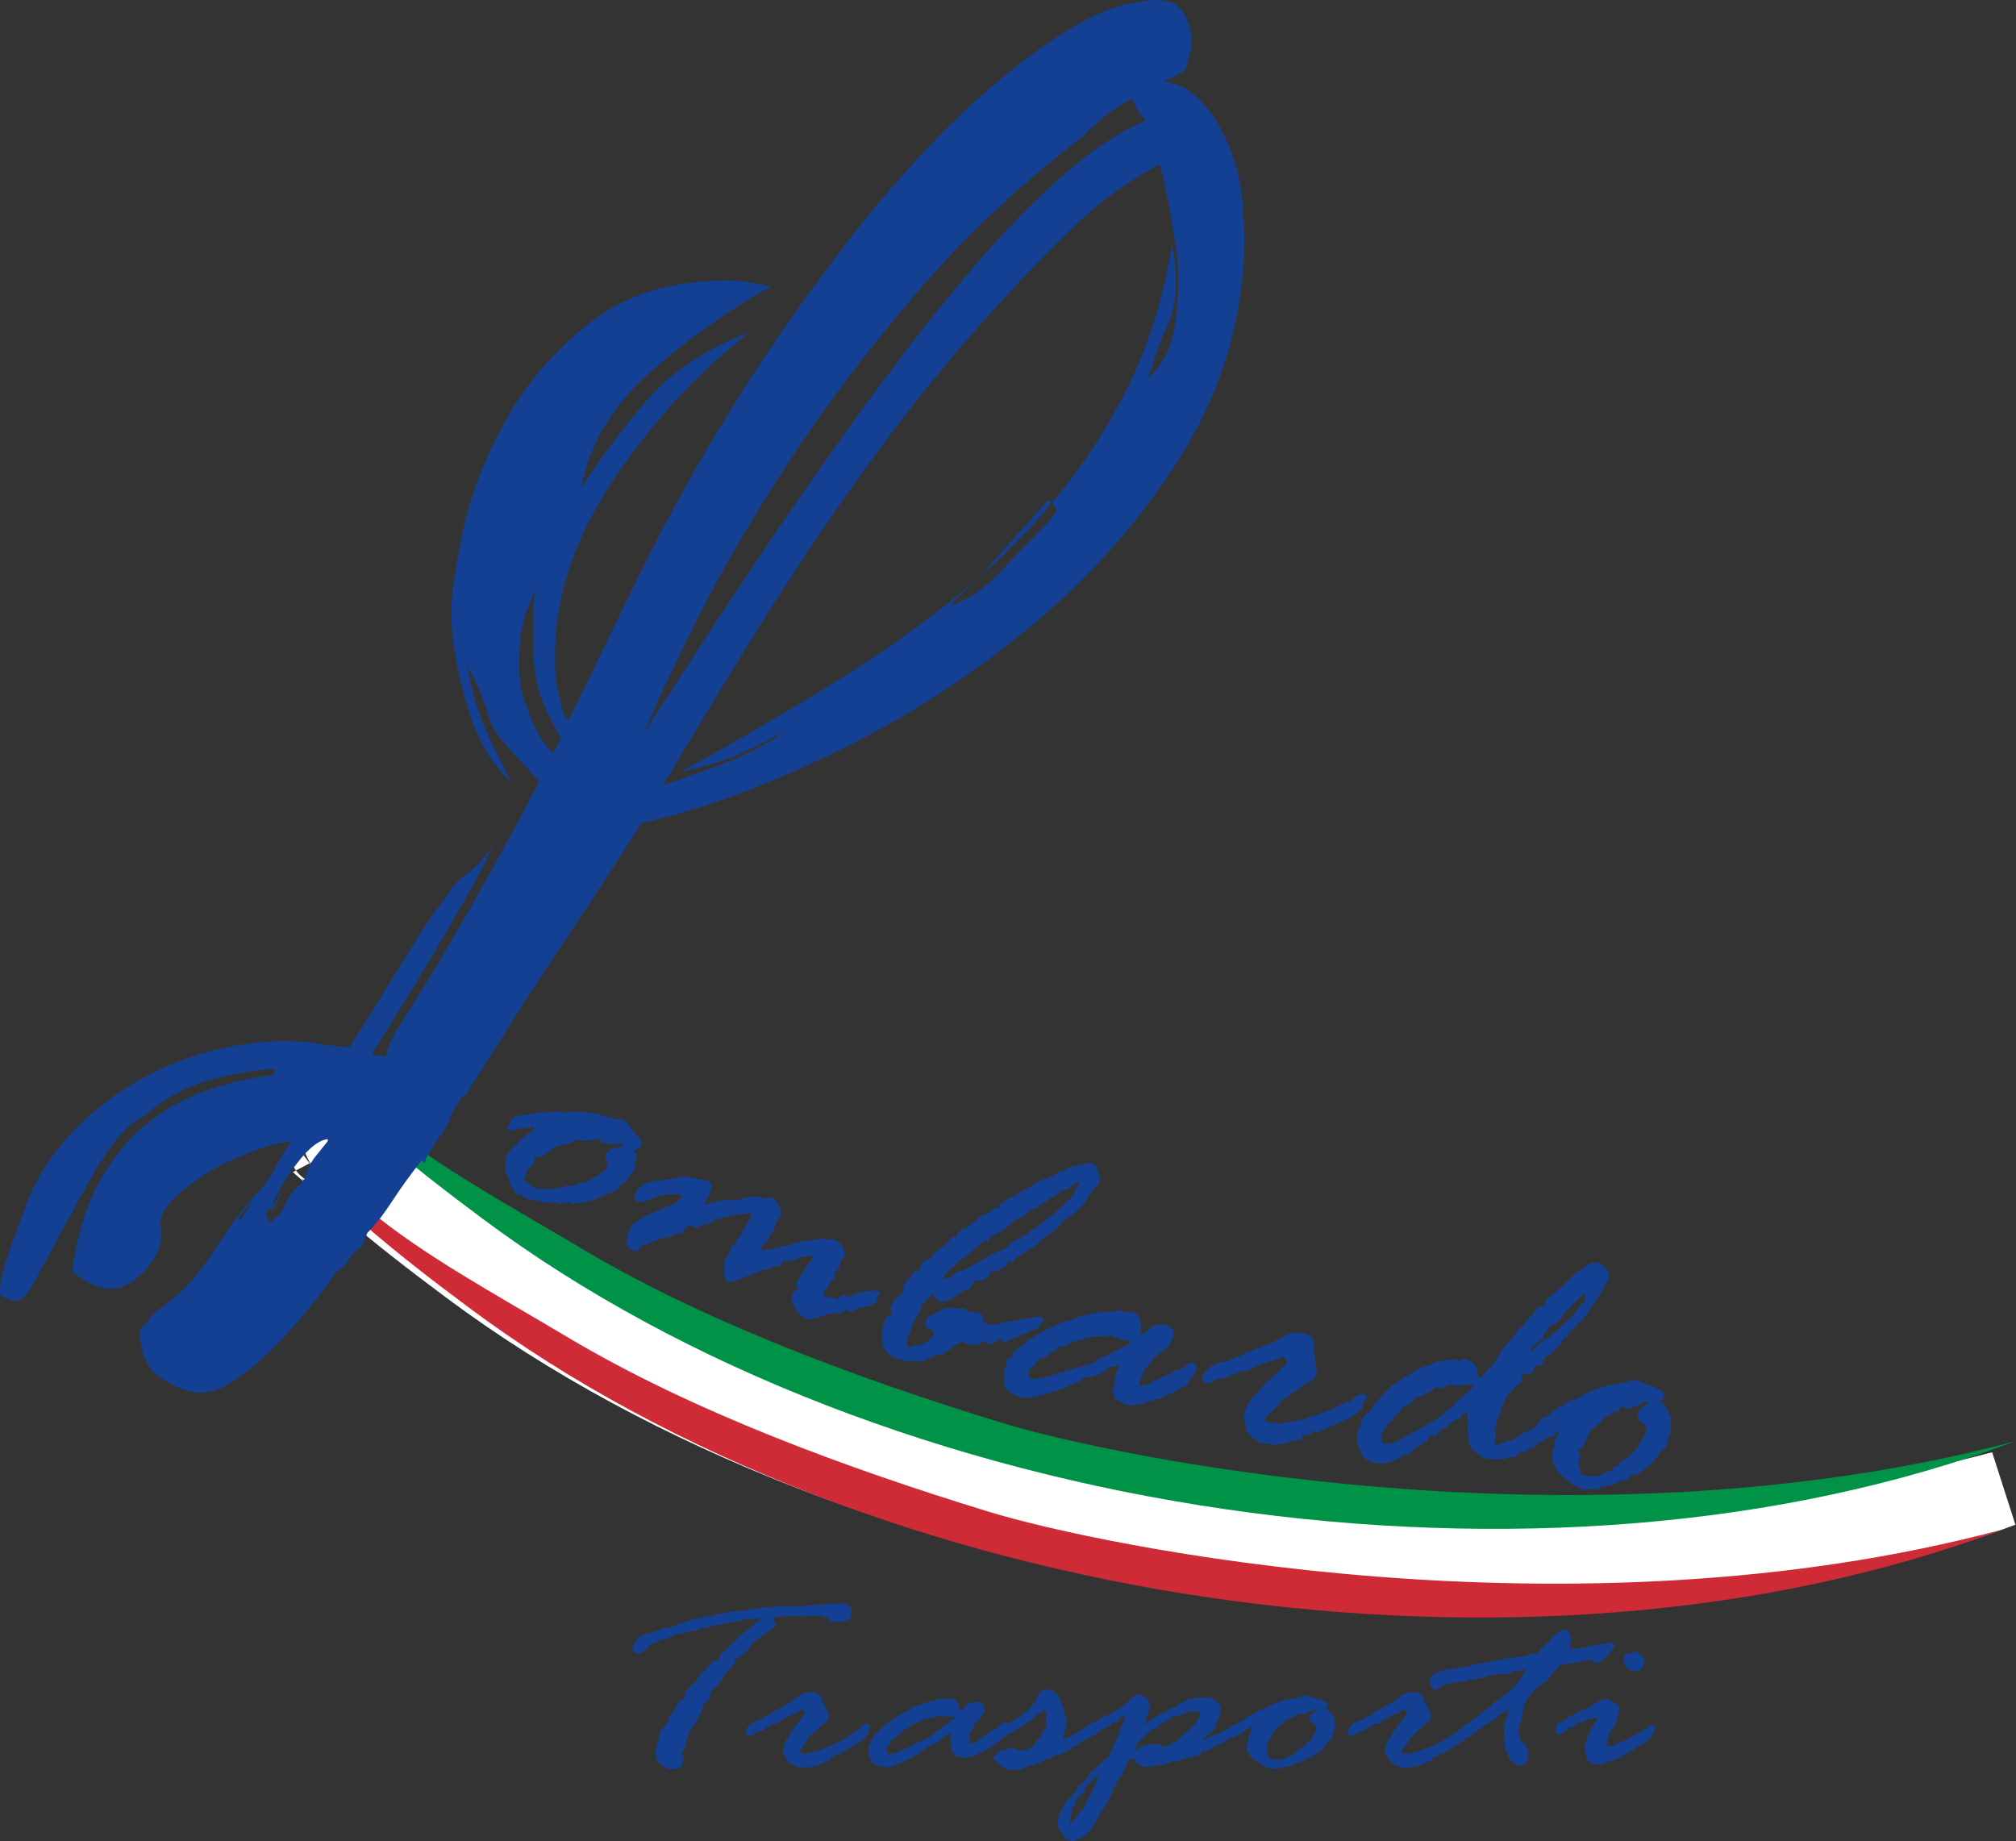
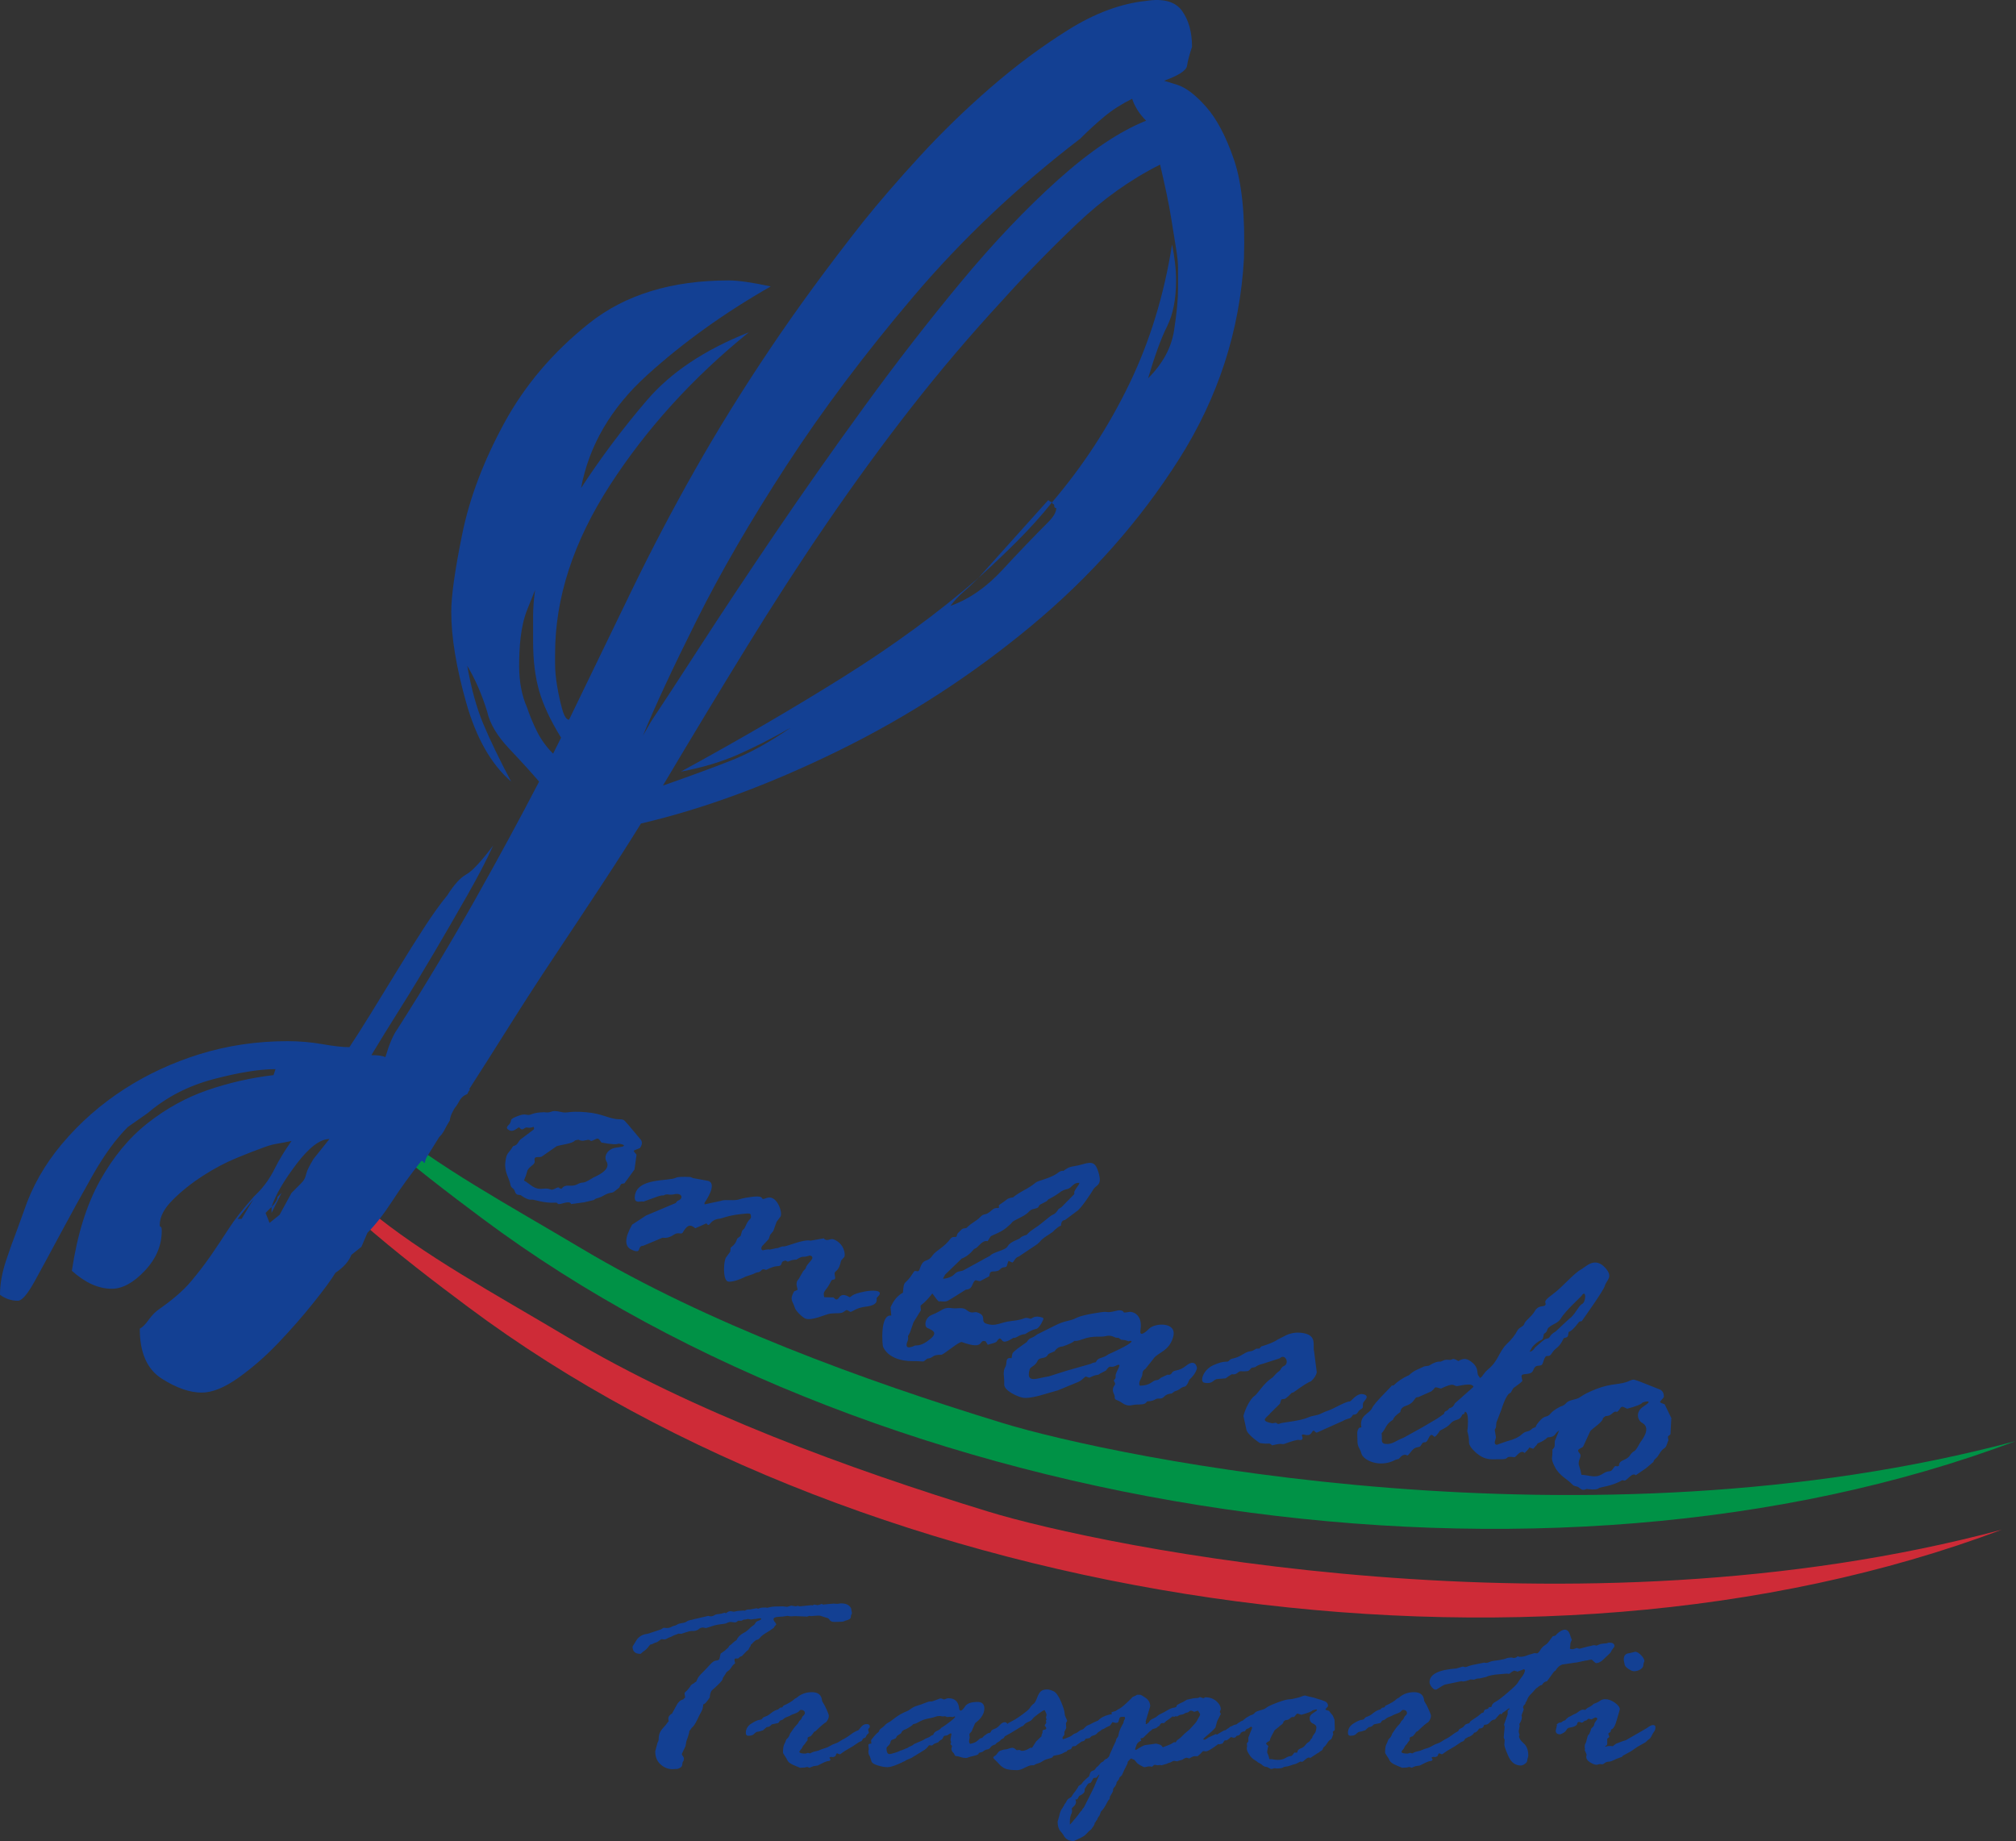
<svg xmlns="http://www.w3.org/2000/svg" width="100%" height="100%" viewBox="0 0 3125 2854" version="1.1" xml:space="preserve" style="fill-rule:evenodd;clip-rule:evenodd;stroke-linejoin:round;stroke-miterlimit:2;">
  <rect x="0" y="0" width="3125" height="2854" fill="#333333" stroke="none" />
-   <path d="M458.775,1814.37c-7.297,-9.91 -11.523,-23.067 -8.612,-40.419c1.251,-7.455 15.704,9.946 29.874,29.256l-21.262,11.163Zm21.963,-11.531c1.293,2.318 2.622,4.591 3.964,6.803c-1.539,-2.147 -3.1,-4.303 -4.665,-6.435l0.701,-0.368Zm-0,0c-16.75,-30.014 -27.579,-67.506 15.009,-76.83c10.128,-2.218 12.751,30.674 12.976,62.138l-27.985,14.692Zm31.947,-16.772l8.129,-92.343l86.671,71.949c84.701,70.313 191.317,127.203 303.069,193.815c189.884,113.176 426.658,199.372 639.304,264.48c168.955,51.726 885.184,201.527 1538.17,27.189l36.052,112.322c-744.074,280.296 -1792.09,125.86 -2433.27,-352.646c-51.478,-38.419 -112.143,-84.43 -172.263,-137.227l-64.578,-56.711l4.809,-2.525c6.164,8.369 14.518,14.422 22.613,18.73l-14.182,-5.72c17.586,16.226 34.739,16.065 39.008,15.733l-5.694,-2.296c3.051,0.89 5.418,1.429 6.734,1.704c0.001,-0.018 0.002,-0.036 0.003,-0.055c-0.902,-1.366 -2.406,-3.633 -4.354,-6.534c1.926,2.474 3.459,4.358 4.414,5.511c0.353,-6.12 1.577,-29.292 1.406,-53.296l3.962,-2.08Zm-3.041,56.618c0.259,-0.017 0.557,-0.039 0.89,-0.067l-0.94,0.11l-0.062,0.054c1.824,0.009 5.809,-0.154 11.476,-1.395l-6.514,0.765c13.604,-2.005 45.791,-10.743 52.153,-48.656l-57.003,49.189Zm-28.256,-9.585l19.132,7.717c-5.058,-1.477 -11.994,-3.919 -19.132,-7.717Zm21.515,2.832c-4.649,-5.974 -11.588,-15.392 -18.201,-26.29c7.133,9.951 13.801,19.737 18.201,26.29Zm7.631,6.686l3.96,-0.466c-1.602,0.237 -2.946,0.379 -3.96,0.466Z" style="fill:#fff;" />
  <path d="M507.223,1846.84l0.989,0.913l0.197,-1.172l-1.186,0.259Zm50.288,45.282c58.838,51.671 118.234,96.671 168.616,134.272c626.398,467.471 1650.21,618.541 2377.12,344.709c-666.79,178.024 -1398.16,25.041 -1570.69,-27.779c-216.999,-66.439 -458.482,-154.726 -652.25,-270.218c-114.597,-68.308 -223.697,-127.002 -310.555,-199.105c-0.677,7.699 -5.524,14.589 -12.25,18.121" style="fill:#ce2b37;" />
  <path d="M528.971,1709.43l0.989,0.913l0.197,-1.172l-1.186,0.259Zm50.287,45.282c58.839,51.671 118.235,96.671 168.616,134.272c626.399,467.47 1650.21,618.54 2377.13,344.709c-666.79,178.024 -1398.16,25.041 -1570.69,-27.779c-216.999,-66.439 -458.483,-154.726 -652.25,-270.218c-114.598,-68.308 -223.698,-127.002 -310.555,-199.105c-0.677,7.699 -5.524,14.589 -12.251,18.121" style="fill:#009246;" />
  <path d="M1557.4,2691.55l-0.094,0.498l-1.71,2.399c-2.442,0.984 -4.029,2.029 -4.762,3.136c-0.732,1.108 -2.645,2.461 -5.738,4.06l-2.442,2.583c-3.582,0.861 -5.983,2.276 -7.204,4.244c-1.221,1.969 -2.93,3.076 -5.128,3.322c-2.198,0.246 -4.599,1.476 -7.204,3.69c-1.628,0.615 -3.582,1.169 -5.861,1.661l-0.488,1.845c-1.628,1.23 -4.192,2.214 -7.692,2.953c-3.501,0.738 -6.105,1.445 -7.815,2.122c-1.709,0.676 -2.889,1.014 -3.541,1.014c-3.093,0 -5.942,-0.461 -8.546,-1.384c-2.605,-0.922 -5.291,-1.506 -8.059,-1.752c-0.977,-0.739 -1.547,-1.538 -1.709,-2.399c-0.163,-0.861 -0.977,-1.999 -2.442,-3.414c-1.466,-1.415 -2.198,-3.352 -2.198,-5.812l0.977,-3.506c-0,-0.492 -0.407,-1.108 -1.221,-1.846c-0.814,-0.738 -1.221,-1.353 -1.221,-1.845c-0,-0.492 0.162,-0.861 0.488,-1.107c0.326,-0.246 0.488,-0.615 0.488,-1.107c0,-0.615 -0.162,-1.292 -0.488,-2.03c-0.326,-0.738 -0.488,-1.353 -0.488,-1.845l1.465,-9.042c-0,-0.738 -0.326,-1.107 -0.977,-1.107c-0.651,0 -1.831,0.615 -3.541,1.845c-1.709,1.231 -3.703,1.846 -5.983,1.846c-1.302,0.738 -2.36,2.275 -3.174,4.613c-1.303,1.23 -2.931,2.337 -4.884,3.321l-0.977,1.107c-0.326,0.861 -1.547,1.569 -3.663,2.122c-2.116,0.554 -3.582,1.261 -4.396,2.122l-2.441,1.845l-4.64,-0.369c-0.326,0.246 -1.221,1.323 -2.686,3.23c-1.466,1.906 -3.338,3.475 -5.617,4.705l-18.559,11.44c-1.954,0.984 -4.803,2.215 -8.547,3.691l-1.465,1.107c-13.024,6.52 -22.222,9.78 -27.595,9.78c-4.395,-0 -9.523,-0.923 -15.384,-2.768c-5.861,-1.845 -9.035,-4.06 -9.524,-6.643l-2.442,-7.565c-1.465,-1.723 -2.197,-4.121 -2.197,-7.197c-0,-1.476 0.162,-2.46 0.488,-2.952l-0,-1.107l-0.488,-6.09c-0,-1.476 1.546,-2.214 4.639,-2.214l-0.488,-4.982c-0,-0.492 1.424,-2.43 4.273,-5.812c2.849,-3.383 4.762,-5.321 5.739,-5.813l2.442,-2.399c-0.163,-1.476 0.977,-3.044 3.419,-4.705c2.442,-1.661 4.395,-3.352 5.861,-5.074c1.465,-1.723 4.232,-3.629 8.302,-5.721l7.326,-5.535c5.698,-4.306 11.884,-7.75 18.559,-10.334c0.977,-0.246 2.971,-1.476 5.983,-3.69c3.012,-2.214 6.431,-3.844 10.256,-4.89c3.826,-1.046 7.571,-2.368 11.233,-3.967c3.663,-1.599 6.553,-2.399 8.67,-2.399l1.953,-0c0.651,-0 4.965,-1.538 12.943,-4.613l1.465,-0c0.651,-0 2.198,0.492 4.64,1.476l0.488,0l3.907,-1.476c0.651,-0.246 1.465,-0.369 2.442,-0.369c10.094,-0 15.629,5.289 16.606,15.869c0.325,2.214 1.139,3.321 2.442,3.321c1.628,0 3.947,-2.245 6.959,-6.735c3.012,-4.49 9.402,-6.735 19.17,-6.735c7,0 10.5,3.383 10.5,10.149c0,7.996 -4.721,15.561 -14.163,22.696c-0.651,0.984 -1.14,2.091 -1.465,3.322l-3.419,7.565l-0,0.369c-0,0.738 -0.692,1.753 -2.076,3.045c-1.384,1.291 -2.076,2.429 -2.076,3.413l0.489,4.613l-0.977,5.167c0,2.337 0.57,3.875 1.709,4.613c5.21,-0.984 8.995,-2.614 11.356,-4.89c2.36,-2.275 4.029,-3.536 5.006,-3.782l2.442,-0.739c1.465,-1.845 3.174,-3.382 5.128,-4.613l3.907,-2.583c2.442,0 3.907,-0.83 4.396,-2.491c0.488,-1.661 2.238,-2.983 5.25,-3.967c3.012,-0.984 5.82,-2.983 8.425,-5.997c2.604,-3.014 5.291,-4.521 8.058,-4.521c0.977,-0 2.117,0.615 3.419,1.845c0.312,0.295 0.586,0.575 0.823,0.841c0.302,-0.37 0.597,-0.773 0.886,-1.21l10.257,-5.536c2.604,-1.476 6.593,-4.182 11.965,-8.119c5.373,-3.936 8.791,-6.827 10.257,-8.672l3.418,-4.613c0.977,-1.107 2.239,-2.245 3.785,-3.414c1.547,-1.169 3.216,-4.182 5.007,-9.042c1.79,-4.859 3.785,-8.211 5.982,-10.056c2.198,-1.845 5.413,-2.768 9.646,-2.768c2.442,0 5.657,0.892 9.646,2.676c3.989,1.783 7.896,7.165 11.721,16.145c3.826,8.981 5.739,15.316 5.739,19.006c0,1.477 0.57,3.352 1.71,5.628c1.139,2.276 1.872,4.029 2.197,5.259c-1.302,2.091 -1.953,3.26 -1.953,3.506l0.488,7.566l-2.93,6.089l-0,4.428c-1.954,2.461 -2.931,3.998 -2.931,4.613c0,0.739 0.326,1.477 0.977,2.215c7.652,-2.461 12.291,-4.46 13.919,-5.997c1.628,-1.538 3.216,-2.491 4.762,-2.86c1.547,-0.369 4.111,-1.969 7.693,-4.798l4.639,-1.845c1.628,-1.476 3.012,-2.799 4.152,-3.967c1.139,-1.169 2.482,-1.999 4.029,-2.491c1.547,-0.493 3.378,-1.354 5.494,-2.584c2.117,-1.23 5.21,-2.645 9.28,-4.244l2.442,-2.214c2.384,-2.042 5.194,-3.673 8.431,-4.894c0.756,-0.551 1.446,-0.826 2.069,-0.826l0.78,-0.208c1.695,-0.6 2.656,-0.899 2.883,-0.899c0.118,-0 0.235,0.012 0.353,0.036l0.136,-0.036c0.651,-0.493 2.116,-0.739 4.395,-0.739l-0.488,-2.583c-0,-0.738 2.035,-1.538 6.105,-2.399c0.977,-0.738 3.215,-2.091 6.715,-4.059c3.5,-1.968 9.565,-7.258 18.193,-15.869c0.651,-1.23 1.913,-2.184 3.785,-2.86c1.872,-0.677 3.46,-1.507 4.762,-2.491l4.884,-0c1.302,-0 4.233,1.66 8.791,4.982c4.558,3.321 6.838,7.565 6.838,12.732l-7.082,23.803l0.488,1.661l-0.488,1.476c-0,0.492 0.325,0.738 0.977,0.738c0.651,0 2.035,-0.984 4.151,-2.952c0.977,-2.337 2.971,-4.121 5.983,-5.351c3.012,-1.23 5.25,-2.553 6.715,-3.967c1.466,-1.415 3.46,-2.676 5.983,-3.783c2.524,-1.107 5.861,-2.922 10.012,-5.444c4.152,-2.521 7.937,-3.905 11.355,-4.151l2.442,-1.108l0.977,-2.767c2.931,-1.723 6.105,-3.322 9.524,-4.798l5.861,-3.506c7,-1.722 12.21,-2.583 15.628,-2.583c1.628,-0 3.094,-0.492 4.396,-1.476l5.617,1.845c0.325,-0 0.976,-0.369 1.953,-1.107c0,-0.246 0.326,-0.369 0.977,-0.369c6.675,-0 12.332,1.968 16.972,5.904c4.639,3.937 6.959,8.242 6.959,12.917c0,0.246 -0.244,0.8 -0.732,1.661c-0.489,0.861 -0.733,1.599 -0.733,2.214l1.465,2.952l0,0.369l-5.372,10.518c-0.488,1.23 -1.465,4.675 -2.93,10.333c-3.094,3.691 -6.716,7.197 -10.867,10.518c-4.152,3.322 -6.879,5.844 -8.181,7.566c0.651,0.492 1.221,0.738 1.709,0.738c1.466,-0 3.582,-1.107 6.35,-3.322l11.477,-5.351l1.954,0.738c2.279,-1.23 4.639,-2.644 7.081,-4.244c2.442,-1.599 4.559,-2.46 6.349,-2.583c0.977,-0.984 2.687,-2.214 5.129,-3.69l2.442,-2.03c0.976,-0 2.116,-0.431 3.418,-1.292c1.303,-0.861 2.809,-1.415 4.518,-1.661c0.483,-0.069 0.969,-0.195 1.459,-0.378c1.627,-1.582 3.17,-2.657 4.629,-3.225c1.428,-1.204 2.654,-1.91 3.68,-2.117c1.221,-0.246 1.994,-0.738 2.32,-1.476c0.684,-0.517 1.35,-1.005 1.997,-1.464c1.822,-1.654 4.82,-3.565 8.992,-5.732c2.93,-0.492 5.453,-2.092 7.57,-4.798c2.279,-1.353 5.25,-2.46 8.913,-3.321c3.663,-0.862 6.431,-2.122 8.303,-3.783c1.872,-1.661 7.407,-4.244 16.605,-7.75c9.198,-3.506 15.914,-5.259 20.147,-5.259c1.302,-0 3.093,-0.277 5.372,-0.83c2.279,-0.554 4.395,-1.046 6.349,-1.477c1.954,-0.43 3.989,-1.107 6.105,-2.029c2.116,-0.923 3.826,-1.384 5.128,-1.384l7.082,1.845c5.209,1.107 8.384,1.907 9.524,2.399c0.325,0.246 1.994,0.769 5.006,1.568c3.011,0.8 6.105,1.876 9.279,3.229c3.175,1.354 4.762,3.875 4.762,7.566c-2.768,3.075 -4.151,4.736 -4.151,4.982c-0,0.492 1.872,1.23 5.616,2.214c1.303,1.845 3.256,4.244 5.861,7.197l2.686,6.458l0.489,15.131l-0.489,1.476c-1.791,1.23 -2.686,2.03 -2.686,2.399l0.733,3.69l-1.954,5.167c-0.488,1.599 -1.302,2.645 -2.442,3.137c-1.14,0.492 -1.872,1.107 -2.198,1.845l-1.465,1.476c-0.326,0.369 -1.017,1.446 -2.076,3.229c-1.058,1.784 -2.238,3.168 -3.541,4.152c-1.302,0.984 -2.116,2.153 -2.441,3.506c-0.326,1.353 -1.14,2.337 -2.442,2.952c-1.303,0.616 -2.239,1.261 -2.809,1.938c-0.57,0.677 -1.506,1.261 -2.808,1.753l-11.477,7.565c-0.652,-0.492 -1.303,-0.738 -1.954,-0.738c-1.628,0 -3.622,1.107 -5.983,3.322c-2.36,2.214 -4.029,3.321 -5.006,3.321l-2.442,-0.369c-4.07,2.337 -7,3.691 -8.791,4.06c-1.791,0.369 -3.948,1.045 -6.471,2.029c-2.524,0.984 -4.803,1.538 -6.838,1.661c-2.035,0.123 -3.703,0.646 -5.006,1.569c-1.302,0.922 -4.477,1.383 -9.523,1.383l-3.908,-0.369c-2.116,0.738 -3.5,1.108 -4.151,1.108c-1.302,-0 -2.686,-0.523 -4.151,-1.569c-1.466,-1.046 -3.053,-1.63 -4.762,-1.753c-1.71,-0.123 -3.46,-0.984 -5.25,-2.583c-1.791,-1.599 -3.46,-2.707 -5.007,-3.322c-1.546,-0.615 -2.808,-1.476 -3.785,-2.583l-3.418,-2.214c-2.768,-1.476 -5.454,-4.183 -8.059,-8.119c-2.605,-3.937 -3.907,-7.012 -3.907,-9.226l-0,-0.738l0.488,-3.506l-0.488,-4.06c0.651,-0.492 1.465,-1.538 2.442,-3.137l-0,-5.905l5.861,-14.761c0.282,-0.533 -0.17,-1.205 -1.355,-2.015c-0.426,0.158 -0.861,0.281 -1.305,0.37c-1.393,1.396 -2.785,2.251 -4.178,2.567c-1.628,0.369 -2.727,1.23 -3.297,2.584c-0.569,1.353 -1.505,2.029 -2.808,2.029l-0.905,-0.228c-0.811,0.476 -1.731,0.983 -2.758,1.52c-0.267,0.14 -0.527,0.278 -0.781,0.415c-0.209,0.399 -0.437,0.844 -0.684,1.338c-1.14,2.276 -3.093,3.414 -5.861,3.414c-0.012,-0 -0.025,-0 -0.037,-0c-0.177,0.219 -0.327,0.435 -0.451,0.645c-0.977,1.661 -2.361,2.491 -4.151,2.491l-4.396,-1.107c-3.744,3.691 -6.268,5.413 -7.57,5.167l-1.465,-0l-0.977,0.369l-2.931,4.613c-1.79,0.246 -3.174,0.615 -4.151,1.107l-2.442,-0.369c-9.931,7.504 -16.28,11.256 -19.047,11.256l-4.396,-0.369c-0.325,0 -1.099,0.707 -2.32,2.122c-1.221,1.415 -2.238,2.43 -3.052,3.045c-0.814,0.615 -1.872,1.537 -3.175,2.768l-5.128,-0c-1.302,-0 -3.744,1.045 -7.326,3.136c0,0.246 -0.163,0.37 -0.488,0.37l-3.663,-1.108l-0.489,0c-1.628,0 -3.744,0.984 -6.349,2.953l-7.57,2.214c0,0.246 -0.163,0.369 -0.488,0.369l-5.129,-0.738c-0.976,-0 -2.441,0.615 -4.395,1.845l-1.954,0.923c-0.976,-0 -2.686,0.615 -5.128,1.845l-7.814,2.214c-0.814,-0.246 -1.547,-0.369 -2.198,-0.369l-4.395,0.369l-3.908,-0.738c-0.814,0 -2.035,0.861 -3.663,2.584c0,0.246 -0.325,0.369 -0.976,0.369c-0.326,-0 -1.14,-0.123 -2.442,-0.369l-2.931,-0l-5.616,1.107c-1.303,-0 -3.623,-0.984 -6.96,-2.953c-3.337,-1.968 -5.494,-3.752 -6.471,-5.351l-2.442,-2.952c-2.279,-0.738 -3.826,-1.476 -4.64,-2.214l-1.954,0.738c-0.162,0.492 -0.854,1.291 -2.075,2.398c-1.221,1.108 -1.832,1.907 -1.832,2.399c0,1.599 -0.773,3.721 -2.32,6.366c-1.546,2.645 -3.785,7.35 -6.715,14.116l-3.175,2.953c-0.651,0.615 -0.976,1.23 -0.976,1.845c-0,1.107 -1.303,3.014 -3.908,5.72c-0.162,3.075 -1.709,6.151 -4.639,9.226l-0.977,1.845l-0,2.584c-0,0.738 -1.628,3.752 -4.884,9.041l-0.488,3.875c-0.977,0.123 -2.646,2.553 -5.007,7.289c-2.36,4.736 -5.168,8.703 -8.424,11.902l-2.198,6.089l-2.442,3.321l-1.465,3.506c-0.326,0.616 -0.814,1.108 -1.465,1.477l-0.489,1.845l-1.465,0.738c0.326,1.845 -1.221,4.921 -4.64,9.226c0,0.492 -0.814,1.353 -2.442,2.583c-1.628,1.231 -3.5,3.045 -5.616,5.444c-2.117,2.399 -5.21,4.582 -9.28,6.55l-10.5,4.983c-7.815,-0 -13.187,-3.137 -16.117,-9.411c-0.326,-0.738 -1.913,-2.768 -4.762,-6.089c-2.849,-3.322 -4.274,-8.242 -4.274,-14.762l2.198,-7.566c1.465,-6.766 3.093,-11.01 4.884,-12.732l2.93,-4.982c0.326,-0.984 0.896,-1.937 1.71,-2.86c0.814,-0.923 1.668,-2.337 2.564,-4.244c0.895,-1.907 3.134,-3.721 6.715,-5.443c2.279,-3.937 4.64,-7.32 7.082,-10.149l3.419,-4.982c-0,-1.477 1.709,-3.076 5.128,-4.798c1.465,-2.337 3.5,-4.705 6.105,-7.104c2.605,-2.399 4.314,-3.844 5.128,-4.336c0.814,-0.492 1.547,-2.061 2.198,-4.706c0.651,-2.645 2.075,-4.275 4.273,-4.89c2.198,-0.615 3.46,-1.414 3.785,-2.398l2.442,-3.137c1.628,-0.984 3.216,-2.522 4.762,-4.613c1.547,-2.092 3.297,-3.445 5.25,-4.06c2.117,-2.952 4.07,-4.428 5.861,-4.428l2.686,-2.768c0.977,-0.984 1.466,-2.092 1.466,-3.322l5.86,-13.101c2.117,-4.674 3.338,-7.258 3.663,-7.75l0.977,-3.69l2.93,-4.244l0.977,-4.798c0.651,-3.567 3.012,-8.857 7.082,-15.869l0.488,-2.768l1.954,-4.059l-0,-0.738c-0,-1.231 -0.488,-1.846 -1.465,-1.846l-1.954,0c-2.93,0 -4.558,0.492 -4.884,1.477l-1.709,5.166c-0,1.845 -1.465,2.768 -4.396,2.768c-0.325,0 -1.18,-0.184 -2.564,-0.553c-1.384,-0.37 -2.238,-0.554 -2.564,-0.554c-0.977,1.476 -2.279,3.321 -3.907,5.536c-1.519,0.459 -3.958,1.613 -7.317,3.463c-0.183,0.146 -0.349,0.283 -0.497,0.412c-0.744,0.641 -2.11,1.231 -4.099,1.768c-1.692,1.527 -3.907,3.091 -6.646,4.69l-0.977,1.107c-1.78,2.113 -4.106,3.402 -6.977,3.865l-2.058,0.933l-2.442,2.398c-0.326,0.493 -2.524,0.985 -6.594,1.477c-0.162,-0 -0.529,0.615 -1.098,1.845c-0.57,1.23 -2.32,2.091 -5.251,2.583c-5.86,4.06 -8.872,6.336 -9.035,6.828l-5.128,0.738c-0.977,2.337 -1.791,3.752 -2.442,4.244c-3.907,0.738 -6.105,1.968 -6.593,3.69c-0.489,0.246 -1.303,0.492 -2.442,0.738l-0.977,0.554c-3.745,2.214 -7.408,3.567 -10.989,4.059l-5.617,1.107l-1.953,2.215c-0,0.615 -1.995,1.414 -5.983,2.399c-3.989,0.984 -6.96,2.214 -8.913,3.69l-4.152,2.399c-5.046,1.476 -8.221,2.829 -9.523,4.059l-3.419,0c-2.279,0 -5.861,1.261 -10.745,3.783c-4.884,2.522 -8.791,3.783 -11.721,3.783c-9.443,-0 -15.914,-0.892 -19.414,-2.676c-3.5,-1.784 -6.39,-3.998 -8.669,-6.643c-2.279,-2.644 -4.355,-4.766 -6.227,-6.366c-1.872,-1.599 -2.809,-2.891 -2.809,-3.875c0,-0.861 0.774,-1.722 2.32,-2.583c1.547,-0.861 3.216,-2.614 5.006,-5.259c1.791,-2.645 6.35,-4.336 13.676,-5.074c0.325,-0 1.505,-0.369 3.54,-1.107c2.035,-0.739 3.704,-1.108 5.006,-1.108c1.628,0 3.663,1.108 6.105,3.322c0,0.246 0.326,0.369 0.977,0.369l3.907,-0.369c1.791,0.984 3.012,1.476 3.663,1.476c3.907,0 8.059,-1.476 12.454,-4.429l0.977,-0.369l1.954,0c0.488,0 1.302,-1.045 2.442,-3.136l4.151,-6.459l8.547,-8.303l0,-1.846c0,-0.369 0.488,-1.476 1.465,-3.321l0,-2.768c0,-1.107 0.977,-1.814 2.931,-2.122c1.953,-0.307 2.93,-1.076 2.93,-2.306l-0.488,-1.477c-1.303,-1.353 -1.954,-2.398 -1.954,-3.136l2.442,-3.691l-0.488,-3.875l0.976,-1.476c-0.651,-1.722 -0.976,-2.706 -0.976,-2.952l0.976,-4.614c0,-0.123 -0.447,-1.291 -1.343,-3.505c-0.895,-2.215 -1.587,-3.322 -2.075,-3.322c-0.977,0 -4.07,1.907 -9.28,5.72c-5.209,3.814 -8.303,6.52 -9.279,8.119c-0.977,1.6 -3.053,3.045 -6.227,4.337c-3.175,1.291 -5.332,2.737 -6.472,4.336c-1.139,1.599 -2.523,2.522 -4.151,2.768l-16.361,9.964l-9.674,5.407Zm409.181,30.76l0.977,4.244l0.489,0.369l3.907,-0l1.221,0.369c3.256,0.492 5.698,0.738 7.326,0.738c5.046,-0 9.076,-0.954 12.088,-2.86c3.011,-1.907 5.413,-2.86 7.203,-2.86c1.791,-0 3.297,-0.923 4.518,-2.768c1.221,-1.846 1.994,-2.768 2.32,-2.768l3.419,-0l0.976,-0.369c0,-2.83 1.669,-4.859 5.007,-6.089c3.337,-1.231 5.697,-2.861 7.081,-4.89c1.384,-2.03 2.971,-3.568 4.762,-4.613c1.791,-1.046 3.012,-2.43 3.663,-4.152l1.954,-2.214c0.651,-0.492 0.976,-1.415 0.976,-2.768l4.64,-6.643c0.977,-3.075 1.465,-5.474 1.465,-7.197c0,-2.583 -1.75,-4.613 -5.25,-6.089c-3.5,-1.476 -5.25,-4.367 -5.25,-8.672c-0,-2.83 1.913,-5.444 5.739,-7.843c3.825,-2.398 5.738,-3.844 5.738,-4.336c0,-0.738 -0.488,-1.107 -1.465,-1.107c-0.488,-0 -2.361,0.492 -5.617,1.476c-1.139,1.722 -6.918,3.998 -17.338,6.828c-3.418,-1.231 -5.291,-1.846 -5.616,-1.846c-0.977,0 -1.954,0.738 -2.931,2.215c-0.976,1.476 -1.953,2.521 -2.93,3.136l-3.174,0c-0.326,0 -1.384,0.8 -3.175,2.399c-1.791,1.599 -4.07,2.399 -6.838,2.399l-2.93,2.214c0.163,1.969 -1.465,3.998 -4.884,6.09l-2.686,2.398c-1.628,1.477 -3.744,3.199 -6.349,5.167l-4.396,8.304c-1.791,3.198 -2.686,5.597 -2.686,7.196c-0.488,0.738 -1.587,1.507 -3.297,2.307c-1.709,0.799 -2.564,1.814 -2.564,3.044c0,0.246 0.57,0.861 1.71,1.845c1.139,0.985 1.709,1.723 1.709,2.215l-0.977,2.398l-0.977,6.828l2.442,5.905Zm-308.177,105.916c0.814,-0.369 4.965,-5.167 12.454,-14.393l2.442,-3.506c1.465,-1.968 2.849,-3.567 4.151,-4.798l0.489,-1.476c0.814,-0.615 1.627,-1.537 2.441,-2.768l13.431,-26.755c1.954,-3.937 3.216,-6.735 3.785,-8.396c0.57,-1.661 2.809,-6.797 6.716,-15.408c-0.977,0.246 -1.954,1.138 -2.93,2.676c-0.977,1.537 -1.791,2.306 -2.442,2.306l-3.663,0.369c-0.326,0 -1.628,2.215 -3.908,6.643l-0.976,0.923c-2.442,0.246 -4.07,1.23 -4.884,2.952l-4.152,6.458l0,2.584c0,2.952 -2.849,5.72 -8.547,8.303c-1.79,3.568 -2.93,5.351 -3.418,5.351l-2.442,0l0.976,3.322c0,2.829 -1.098,5.259 -3.296,7.289c-2.198,2.029 -3.297,3.167 -3.297,3.413l0.488,3.691l-0.488,3.321c-1.954,3.568 -2.93,7.873 -2.93,12.917l-0,4.982Zm117.459,-123.262l8.547,-1.107c4.558,-0.738 7.082,-1.107 7.57,-1.107c0.326,0 1.058,0.185 2.198,0.554c1.139,0.369 2.401,0.738 3.785,1.107c1.384,0.369 2.889,1.722 4.517,4.059c7.978,-2.829 12.78,-4.859 14.408,-6.089c1.628,-1.23 3.012,-1.845 4.151,-1.845c0.326,-0 0.814,0.123 1.466,0.369c0.325,-0.615 0.732,-1.353 1.221,-2.214c0.488,-0.862 1.668,-1.876 3.541,-3.045c1.872,-1.169 4.761,-3.844 8.669,-8.027l8.058,-6.827l8.547,-9.411c2.116,-2.46 3.907,-5.351 5.372,-8.672l1.466,-2.399c0.651,-1.476 0.976,-2.338 0.976,-2.584c0,-0.861 -1.139,-2.89 -3.418,-6.089l-6.105,2.03l-0,-0.369c-1.954,-1.107 -3.582,-1.661 -4.884,-1.661c-0.977,0 -1.873,0.462 -2.687,1.384c-0.814,0.923 -1.994,1.507 -3.54,1.753c-1.547,0.246 -2.89,0.8 -4.03,1.661c-1.139,0.861 -2.645,1.353 -4.517,1.476c-1.872,0.123 -3.948,1.046 -6.227,2.768l-2.931,-0.369l-1.709,0.922l-2.93,-0.553c-3.419,2.952 -5.821,4.767 -7.204,5.443c-1.384,0.677 -3.297,2.307 -5.739,4.89l-3.419,0c-1.302,0 -2.523,1.353 -3.663,4.06c-1.628,0.738 -3.256,1.906 -4.884,3.506l-6.105,1.845c-1.302,1.599 -2.767,2.829 -4.395,3.69l-9.524,9.226c-0.651,0.492 -1.384,0.8 -2.198,0.923c-0.814,0.123 -1.628,0.308 -2.442,0.554l1.221,3.69l-0.732,0c-3.907,1.599 -6.349,4.429 -7.326,8.488l-1.465,4.429c-0,0.738 0.325,1.107 0.976,1.107c0.652,-0 1.547,-0.431 2.687,-1.292c1.139,-0.861 3.174,-2.091 6.105,-3.69c2.93,-1.599 5.128,-2.461 6.593,-2.584Zm-329.179,-15.869c0.651,-2.706 2.646,-4.766 5.983,-6.181c3.337,-1.415 5.332,-2.86 5.983,-4.336c3.093,-1.723 7.529,-4.798 13.309,-9.227c5.779,-4.428 8.669,-7.134 8.669,-8.119c-0,-0.369 -0.326,-0.553 -0.977,-0.553l-0.489,-0l-1.953,0.922l-4.396,-0.369l-4.639,0.369l-3.419,-1.291l-3.175,0.369l-4.884,-0.738c-2.605,-0 -4.843,0.4 -6.715,1.199c-1.872,0.8 -5.454,1.692 -10.745,2.676c-5.291,0.984 -10.053,2.675 -14.286,5.074c-4.232,2.399 -7.325,3.598 -9.279,3.598c-1.14,1.846 -4.965,4.49 -11.477,7.935c-3.908,0.984 -6.431,3.137 -7.57,6.458c-4.233,2.583 -6.35,4.06 -6.35,4.429l-1.709,3.137c-1.302,0.861 -2.93,1.568 -4.884,2.122c-1.954,0.553 -3.093,1.845 -3.419,3.875c-0.325,2.029 -1.424,3.875 -3.296,5.535c-1.873,1.661 -2.809,2.983 -2.809,3.968c0,6.027 1.547,9.041 4.64,9.041c1.302,0 4.029,-0.646 8.181,-1.937c4.151,-1.292 6.552,-2.184 7.204,-2.676c0.651,-0.492 1.953,-0.984 3.907,-1.476l4.639,-1.845c0.652,-0.492 1.384,-0.8 2.198,-0.923c0.814,-0.123 1.628,-0.523 2.442,-1.199c0.814,-0.677 2.279,-1.415 4.396,-2.215c2.116,-0.799 3.744,-1.876 4.884,-3.229c2.767,-1.23 7.244,-3.137 13.431,-5.72l5.128,-2.952c3.581,-1.231 5.779,-2.276 6.593,-3.137c0.814,-0.861 2.442,-1.722 4.884,-2.584Zm824.102,6.518c-0.929,2.213 -2.087,3.485 -3.475,3.816c-1.546,0.369 -3.704,1.599 -6.471,3.69c-2.768,2.091 -6.675,4.552 -11.722,7.381c-5.046,2.829 -8.506,5.013 -10.378,6.551c-1.872,1.537 -3.134,2.306 -3.785,2.306c-0.326,0 -0.977,-0.246 -1.954,-0.738c-0.976,-0.492 -1.628,-0.738 -1.953,-0.738c-0.977,0 -1.628,0.861 -1.954,2.583l-0.977,1.846c-2.116,0.984 -3.337,1.476 -3.663,1.476l-1.465,-0.369l-0.977,-0c-1.953,-0 -2.93,0.553 -2.93,1.66l1.465,1.846l0,0.369c0,1.722 -1.302,2.583 -3.907,2.583c-1.791,0 -7,2.276 -15.629,6.827l-7.081,1.108l-5.861,2.398c-1.954,-0.861 -3.175,-1.291 -3.663,-1.291l-3.907,0.922l-7.082,0.369c-0.163,0 -3.134,-1.23 -8.913,-3.69c-5.78,-2.46 -9.239,-4.921 -10.379,-7.381c-1.139,-2.46 -2.604,-4.951 -4.395,-7.473c-1.791,-2.522 -2.686,-4.275 -2.686,-5.259c-0,-5.905 0.651,-10.118 1.953,-12.64c1.303,-2.522 2.117,-4.398 2.442,-5.628c0.326,-1.23 1.262,-2.553 2.809,-3.967c1.546,-1.415 2.808,-3.721 3.785,-6.92c4.721,-7.135 7.977,-11.502 9.768,-13.101c1.79,-1.599 3.174,-3.567 4.151,-5.905l3.174,-3.321c0.326,-0.246 0.814,-1.2 1.466,-2.86c0.651,-1.661 1.465,-2.614 2.442,-2.86c1.302,-1.723 1.953,-2.83 1.953,-3.322c0,-3.567 -2.116,-5.351 -6.349,-5.351c-0.814,0 -1.709,0.646 -2.686,1.938c-0.977,1.291 -3.215,2.552 -6.716,3.782c-3.5,1.23 -5.657,2.153 -6.471,2.768c-0.814,0.615 -2.564,1.384 -5.25,2.307c-2.686,0.922 -5.006,2.368 -6.96,4.336l-4.151,1.476c-1.302,2.337 -2.442,3.629 -3.419,3.875c-0.977,0.246 -3.988,0.861 -9.035,1.845c-0.326,0.123 -1.14,0.861 -2.442,2.215c-1.303,1.353 -3.175,2.029 -5.617,2.029c-1.953,1.477 -3.907,3.199 -5.86,5.167c-0.652,0 -2.361,0.492 -5.129,1.476l-4.884,0.923c-1.302,0.738 -2.726,1.907 -4.273,3.506c-1.547,1.599 -4.436,2.399 -8.669,2.399c-2.442,-0 -3.663,-1.477 -3.663,-4.429c-0,-6.028 2.808,-10.825 8.425,-14.393c5.616,-3.567 9.727,-5.474 12.332,-5.72c2.605,-0.246 4.233,-0.984 4.884,-2.214c0.651,-1.23 2.238,-2.245 4.762,-3.045c2.523,-0.8 5.453,-2.583 8.791,-5.351c3.337,-2.768 6.959,-4.644 10.867,-5.628l2.93,-2.583l3.663,-0.738l1.465,-2.399c7.977,-3.568 13.675,-6.951 17.094,-10.149c0.326,-0.492 1.058,-0.984 2.198,-1.476c1.139,-0.492 2.36,-1.353 3.663,-2.584c6.023,-4.551 13.186,-6.827 21.489,-6.827c9.768,0 14.978,4.49 15.629,13.47l1.465,2.768c1.302,1.722 3.134,5.228 5.494,10.518c2.361,5.29 3.541,8.55 3.541,9.78c0,3.321 -1.384,6.643 -4.151,9.964c-2.279,0.861 -7.733,5.474 -16.361,13.839l-2.442,1.292c-1.303,2.214 -3.012,4.428 -5.128,6.643c-3.256,0.861 -4.884,1.783 -4.884,2.768l-0,3.321c-0,0.246 -0.367,0.738 -1.099,1.476c-0.733,0.738 -1.75,2.153 -3.053,4.244l-1.953,2.214c-0.652,0.492 -1.303,1.507 -1.954,3.045c-0.651,1.538 -1.587,2.922 -2.808,4.152c-1.221,1.23 -1.832,2.214 -1.832,2.952c0,1.845 3.175,2.768 9.524,2.768c0.326,0 1.547,-0.369 3.663,-1.107l3.419,0.738c0.325,0 1.139,-0.4 2.442,-1.199c1.302,-0.8 3.296,-1.446 5.983,-1.938c2.686,-0.492 5.046,-1.23 7.081,-2.214c2.035,-0.984 4.477,-1.845 7.326,-2.583c2.849,-0.739 5.576,-1.938 8.181,-3.599c2.605,-1.66 5.169,-2.86 7.692,-3.598c2.523,-0.738 4.884,-1.876 7.082,-3.414c2.198,-1.537 4.68,-2.983 7.448,-4.336c2.767,-1.353 7.163,-4.305 13.187,-8.857c1.985,-1.188 3.655,-2.105 5.01,-2.753c0.556,-2.035 1.734,-3.393 3.536,-4.074c1.617,-0.611 2.982,-1.387 4.097,-2.329c0.528,-0.647 1.072,-1.224 1.631,-1.731c0.045,-0.061 0.09,-0.122 0.133,-0.184c0.814,-1.477 2.442,-2.522 4.884,-3.137c2.442,-0.615 3.663,-1.415 3.663,-2.399c0,-0.861 2.117,-2.583 6.349,-5.167c4.233,-2.583 7.326,-4.828 9.28,-6.735c1.953,-1.907 3.581,-2.86 4.884,-2.86l0.977,-0.738c0.325,-3.075 1.872,-4.613 4.639,-4.613l2.442,-1.107l0.489,-1.476l1.465,-0.738l1.953,-0l1.221,-0.739c0.326,-3.075 2.239,-5.474 5.739,-7.196c3.5,-1.722 9.89,-6.551 19.17,-14.485c9.279,-7.935 14.489,-13.009 15.628,-15.223c1.14,-2.214 3.216,-5.198 6.227,-8.95c3.012,-3.752 4.681,-7.288 5.006,-10.61c-0.325,-0.492 -0.814,-0.984 -1.465,-1.476l-10.5,3.875c-0,-0.369 -1.628,-0.922 -4.884,-1.661c-2.442,1.108 -4.233,2.215 -5.373,3.322c-1.139,1.107 -2.035,1.661 -2.686,1.661l-3.419,-0.369l-10.744,0.922c-9.605,0.615 -16.85,2.091 -21.734,4.429l-10.012,2.214l-2.198,-0c-1.302,-0 -3.256,0.615 -5.86,1.845l-5.617,-0.369c-5.21,2.091 -9.035,3.137 -11.477,3.137c-0.326,0 -1.303,-0.123 -2.931,-0.369l-24.908,5.167c-1.953,0.492 -6.349,3.014 -13.187,7.565l-1.953,0.369c-1.628,0 -3.541,-1.384 -5.739,-4.152c-2.198,-2.767 -3.296,-5.259 -3.296,-7.473c-0,-12.178 13.837,-19.252 41.513,-21.22l10.012,-2.952l0.489,-0l2.686,0.738l0.977,-0c0.976,-0 2.523,-0.462 4.639,-1.384c2.117,-0.923 6.838,-2.061 14.164,-3.414l10.012,-2.03l3.175,0.369c1.628,0 3.459,-0.492 5.494,-1.476c2.035,-0.984 5.128,-1.691 9.28,-2.122c4.151,-0.43 7.041,-0.892 8.669,-1.384l3.907,-0.738c0.651,0 1.994,-0.43 4.029,-1.291c2.035,-0.862 4.68,-1.292 7.936,-1.292c0.489,-0 1.71,0.246 3.663,0.738l3.419,-0.738l2.442,-1.845l0.489,-0l2.197,0.738l0.489,-0c3.907,-0 7.366,-0.585 10.378,-1.753c3.012,-1.169 5.535,-1.999 7.57,-2.491c2.035,-0.492 3.297,-0.861 3.785,-1.107c0.489,-0.246 0.896,-0.369 1.221,-0.369l3.907,0.369c1.303,-0 3.053,-1.753 5.251,-5.259c2.198,-3.506 4.68,-6.059 7.448,-7.658c2.767,-1.599 5.535,-4.613 8.302,-9.042c0.652,-0.615 1.384,-1.568 2.198,-2.86c0.814,-1.291 1.465,-1.937 1.954,-1.937c2.442,-0 4.395,-1.169 5.861,-3.506c4.884,-4.306 8.872,-6.459 11.965,-6.459c4.07,0 6.919,2.953 8.547,8.858l2.442,7.011c0,0.123 -0.407,1.015 -1.221,2.676c-0.814,1.661 -1.18,3.321 -1.099,4.982c0.082,1.661 0,2.768 -0.244,3.322c-0.244,0.553 -0.366,1.199 -0.366,1.937c-0,0.984 1.384,1.476 4.151,1.476c0.977,0 2.768,-0.492 5.373,-1.476l1.465,-0.369c1.628,0.738 3.012,1.107 4.151,1.107c0.326,0 2.646,-0.615 6.96,-1.845c4.314,-1.23 7.041,-1.907 8.18,-2.03c1.14,-0.123 3.094,-0.615 5.861,-1.476l2.931,0l1.953,0.554c0.651,-0 1.994,-0.523 4.029,-1.569c2.035,-1.046 5.902,-1.691 11.6,-1.937l3.419,-1.108l0.976,0c5.373,0 8.059,1.784 8.059,5.352c-0,0.738 -0.773,2.029 -2.32,3.875c-1.547,1.845 -2.808,3.936 -3.785,6.273l-11.233,10.703c-3.745,3.69 -7.489,5.535 -11.233,5.535c-0.652,0 -2.686,-1.66 -6.105,-4.982c-0,-0.246 -0.326,-0.369 -0.977,-0.369c-1.628,0 -3.337,0.246 -5.128,0.738c-1.791,0.492 -3.256,0.738 -4.396,0.738c-0.488,0 -4.802,0.923 -12.942,2.768l-5.861,0.738c-0.651,0 -2.198,0.246 -4.64,0.739l-12.454,1.845c-4.233,1.599 -7.57,4.613 -10.012,9.041c0,0.246 -0.814,0.8 -2.442,1.661l-10.989,15.131c-3.581,0.738 -5.942,2.337 -7.082,4.798l-0.976,1.107c-1.791,0.246 -3.419,1.015 -4.884,2.306c-1.466,1.292 -2.849,2.307 -4.152,3.045l-4.395,4.982c-1.791,1.722 -3.582,3.598 -5.373,5.628c-1.79,2.03 -3.093,4.183 -3.907,6.458c-0.814,2.276 -1.465,3.598 -1.953,3.968c-0.489,0.369 -0.733,1.045 -0.733,2.029l-0.733,1.476c-1.953,1.477 -2.93,3.137 -2.93,4.983l0.977,2.952c-2.279,5.905 -3.419,9.042 -3.419,9.411c0,0.246 0.163,0.922 0.488,2.029l0,1.108c0,2.706 -1.302,6.089 -3.907,10.148l0.489,2.953l-1.465,8.303c-0,1.107 0.488,3.137 1.465,6.089c-0.651,0.493 -0.977,0.862 -0.977,1.108c-0,3.444 2.401,7.227 7.204,11.348c4.802,4.121 7.204,10.548 7.204,19.282c-0,0.739 -0.245,1.815 -0.733,3.23c-0.488,1.414 -0.814,2.952 -0.977,4.613c-0.163,1.66 -1.424,3.29 -3.785,4.89c-2.36,1.599 -4.355,2.398 -5.983,2.398c-8.628,0 -15.059,-4.736 -19.291,-14.208c-4.233,-9.472 -6.349,-15.561 -6.349,-18.268l0.488,-7.196l-1.465,-3.691l1.465,-16.238l-0.977,-3.875l5.617,-15.869l-0,-5.72c-0,-0.246 1.139,-1.23 3.418,-2.952c0,-0.246 -0.325,-0.369 -0.976,-0.369c-0.977,-0 -2.28,0.738 -3.908,2.214c-1.628,1.476 -3.662,2.891 -6.104,4.244l-1.954,2.583c-0.326,-0.246 -0.977,-0.492 -1.954,-0.738c-0.814,0.246 -3.5,3.137 -8.058,8.673c-3.419,0.369 -6.105,1.845 -8.059,4.428c-1.953,2.584 -4.639,3.875 -8.058,3.875l-0.977,0.37c-0.651,3.567 -2.93,5.351 -6.838,5.351l-0.976,0.369c-2.442,4.182 -4.966,6.212 -7.57,6.089c-1.438,3.259 -4.717,5.607 -9.838,7.043c-0.637,0.805 -1.694,1.403 -3.171,1.794c-0.368,0.366 -0.775,0.7 -1.221,1.002Zm-1612.2,-893.096c-1.616,-0.241 -2.424,-0.683 -2.424,-1.33c0,-1.031 -1.032,-1.548 -3.095,-1.548c-16.506,20.636 -31.467,41.27 -44.879,61.903c-13.412,20.634 -26.31,37.141 -38.689,49.522l-9.285,21.666l-15.477,12.379c-4.126,10.317 -12.38,19.604 -24.76,27.858c-6.19,10.317 -17.54,25.794 -34.045,46.426c-16.506,20.634 -34.565,41.27 -54.166,61.901c-19.601,20.636 -40.239,38.69 -61.903,54.164c-21.664,15.474 -40.752,23.214 -57.258,23.214c-18.57,0 -39.206,-7.223 -61.903,-21.666c-22.695,-14.442 -34.046,-40.235 -34.046,-77.376c4.126,-2.066 8.769,-6.708 13.927,-13.93c5.157,-7.222 10.834,-12.895 17.023,-17.022c20.634,-14.444 36.628,-28.371 47.976,-41.784c11.348,-13.41 21.666,-26.824 30.951,-40.237c9.284,-13.41 18.571,-27.341 27.855,-41.785c9.285,-14.442 22.181,-30.95 38.689,-49.521l6.191,-6.19c10.319,-10.314 19.088,-22.698 26.308,-37.14c7.221,-14.444 15.992,-28.888 26.309,-43.333c-10.317,2.063 -18.572,3.613 -24.761,4.643c-6.19,1.031 -14.444,3.61 -24.763,7.739c-6.188,2.063 -18.053,6.706 -35.591,13.927c-17.538,7.222 -35.079,16.509 -52.617,27.856c-17.538,11.349 -33.016,23.729 -46.428,37.142c-13.412,13.412 -20.119,26.309 -20.119,38.688c0,2.064 0.518,3.096 1.548,3.096c1.032,0 1.548,2.063 1.548,6.189c-0,22.699 -8.77,43.335 -26.307,61.904c-17.539,18.57 -34.564,27.854 -51.07,27.854c-20.636,0 -41.27,-9.284 -61.903,-27.854c8.254,-55.713 22.698,-102.139 43.333,-139.28c20.634,-37.14 45.395,-67.063 74.28,-89.759c28.888,-22.697 59.843,-39.722 92.854,-51.069c33.017,-11.348 67.062,-19.088 102.139,-23.215l3.096,-9.284c-24.763,0 -56.744,5.161 -95.948,15.476c-39.205,10.316 -73.253,27.855 -102.141,52.616l-30.95,21.664c-18.571,18.571 -36.627,43.334 -54.164,74.284c-17.539,30.949 -34.047,60.871 -49.522,89.759c-15.475,28.888 -28.89,53.649 -40.237,74.282c-11.348,20.632 -20.118,30.951 -26.307,30.951c-10.317,-0 -19.604,-3.095 -27.858,-9.285c-0,-16.507 3.097,-34.045 9.286,-52.616c6.19,-18.569 11.35,-33.016 15.476,-43.332l12.38,-34.047c12.381,-37.141 31.983,-71.705 58.808,-103.686c56.002,-66.774 130.585,-113.595 213.563,-139.28c43.33,-13.41 88.726,-20.118 136.184,-20.118c18.572,-0 36.626,1.547 54.165,4.642c17.538,3.097 31.466,4.642 41.784,4.642c8.252,-12.38 19.086,-29.405 32.5,-51.069c13.409,-21.664 27.339,-44.365 41.782,-68.093c14.442,-23.728 28.373,-45.91 41.785,-66.544c13.412,-20.634 25.276,-37.141 35.594,-49.522c10.317,-16.507 20.119,-27.341 29.402,-32.498c9.284,-5.158 23.215,-20.118 41.786,-44.88c-10.317,22.699 -23.732,48.491 -40.237,77.378c-33.61,58.815 -67.59,117.545 -103.687,174.874c-17.536,27.856 -32.498,52.102 -44.878,72.736c10.317,-0 17.538,1.03 21.664,3.095c6.191,-20.636 12.382,-35.078 18.571,-43.332c43.332,-68.093 83.569,-135.156 120.709,-201.181c37.14,-66.03 70.157,-126.901 99.045,-182.613c-12.379,-14.445 -27.86,-31.468 -46.428,-51.069c-18.569,-19.601 -29.918,-38.689 -34.046,-57.26c-8.252,-26.825 -18.571,-50.554 -30.95,-71.188c6.19,35.078 14.444,64.996 24.761,89.759c10.317,24.761 24.76,54.679 43.33,89.758c-30.951,-26.825 -54.164,-67.577 -69.64,-122.257c-15.475,-54.68 -23.212,-101.623 -23.212,-140.828c0,-24.761 5.677,-64.996 17.024,-120.709c11.347,-55.71 33.013,-112.974 64.996,-171.78c31.982,-58.806 75.831,-110.395 131.542,-154.755c55.71,-44.364 127.932,-66.545 216.658,-66.545c14.446,0 36.109,3.095 64.997,9.286c-72.219,41.268 -136.187,87.179 -191.896,137.733c-55.711,50.552 -89.759,108.845 -102.139,174.873c30.95,-47.459 64.999,-92.853 102.139,-136.185c37.141,-43.33 89.758,-78.41 157.849,-105.235c-86.662,70.158 -158.366,149.084 -215.108,236.778c-56.743,87.694 -85.118,174.873 -85.118,261.536l0,15.475c0,10.317 1.035,21.667 3.097,34.047c2.062,12.38 4.644,24.246 7.737,35.593c3.097,11.348 6.707,17.023 10.832,17.023c33.017,-68.092 65.002,-134.121 95.95,-198.086c30.951,-63.963 63.964,-126.901 99.043,-188.803c35.078,-61.901 73.77,-124.319 116.069,-187.253c42.298,-62.933 90.274,-128.448 143.921,-196.54c24.761,-30.951 54.164,-64.998 88.21,-102.139c34.046,-37.141 70.673,-72.736 109.878,-106.782c39.204,-34.045 79.441,-63.968 120.709,-89.758c41.267,-25.793 81.504,-40.752 120.709,-44.878c26.825,-4.128 45.396,1.033 55.713,15.475c10.314,14.443 15.474,33.013 15.474,55.713c-4.125,12.379 -6.706,22.183 -7.736,29.403c-1.031,7.221 -12.898,14.959 -35.594,23.214l20.119,6.189c13.412,4.125 28.372,15.475 44.877,34.045c16.507,18.571 30.953,45.912 43.334,82.022c12.379,36.108 17.537,87.179 15.474,153.208c-6.19,111.425 -39.723,215.111 -100.592,311.059c-60.869,95.946 -137.218,182.097 -229.039,258.442c-91.821,76.345 -191.381,140.829 -298.678,193.445c-107.297,52.615 -209.436,90.274 -306.415,112.971c-16.508,26.825 -36.627,58.292 -60.356,94.402c-23.729,36.109 -47.975,72.735 -72.736,109.877c-24.759,37.137 -48.491,73.766 -71.187,109.875c-22.697,36.108 -43.33,68.609 -61.901,97.496l1.166,0.701c-1.686,2.034 -3.086,4.353 -4.09,6.908c-12.04,4.737 -12.008,12.472 -17.84,19.533c-4.097,4.964 -9.012,15.216 -9.362,21.631l-5.09,8.443c-3.409,6.666 -5.66,11.907 -11.241,16.98l-18.528,29.803c-2.11,3.126 -3.349,6.674 -3.779,10.303Zm-284.079,86.881l18.57,-30.952l-24.761,30.952l6.191,-0Zm442.601,-792.351c4.126,12.382 9.287,24.763 15.475,37.143c6.191,12.379 14.446,23.728 24.762,34.045l12.38,-24.759c-16.507,-26.825 -27.856,-51.069 -34.046,-72.735c-6.191,-21.667 -9.286,-46.944 -9.286,-75.832l-0,-40.234c-0,-12.382 1.032,-25.795 3.095,-40.238l-12.38,30.951c-10.349,25.869 -12.379,59.022 -12.379,86.663c-0,24.762 4.125,46.426 12.379,64.996Zm-396.176,773.78l-9.284,9.286l6.191,15.475l15.475,-12.38l18.571,-34.047l13.928,-13.929c5.969,-5.969 7.261,-8.921 9.284,-17.023c1.031,-4.125 4.643,-11.347 10.835,-21.664l24.759,-30.953c-14.443,0 -31.468,12.897 -51.069,38.69c-19.602,25.79 -32.498,47.974 -38.69,66.545Zm0,-0c6.192,-6.19 9.287,-11.347 9.287,-15.476l6.191,-6.19l-15.478,30.952l0,-9.286Zm1253.52,-1655.88c-96.98,74.281 -183.128,155.787 -258.441,244.513c-75.314,88.726 -140.828,175.907 -196.541,261.538c-55.709,85.63 -102.138,165.587 -139.28,239.871c-37.14,74.283 -64.996,134.121 -83.567,179.517l12.38,-21.667c16.508,-24.759 41.785,-63.449 75.831,-116.066c34.046,-52.617 72.736,-110.911 116.066,-174.874c43.331,-63.966 89.758,-129.996 139.28,-198.088c49.521,-68.091 99.562,-132.574 150.114,-193.444c50.552,-60.869 100.59,-113.488 150.112,-157.851c49.521,-44.363 94.917,-74.798 136.185,-91.306c-10.317,-10.317 -17.539,-21.667 -21.664,-34.046c-16.509,8.254 -30.955,17.537 -43.334,27.855c-12.379,10.317 -24.761,21.667 -37.141,34.048Zm-43.331,563.31c47.459,-55.711 87.179,-116.582 119.162,-182.612c31.984,-66.029 54.165,-138.249 66.545,-216.659c3.647,18.238 6.191,37.088 6.191,55.713c0,28.888 -4.644,52.619 -13.928,71.188c-9.284,18.571 -19.088,45.396 -29.405,80.472c22.699,-22.697 36.111,-47.459 40.237,-74.281c4.126,-26.823 6.191,-48.491 6.191,-64.999l0,-30.951c0,-8.254 -1.034,-18.571 -3.095,-30.951c-2.062,-12.379 -4.646,-28.372 -7.739,-47.973c-3.095,-19.602 -8.769,-46.944 -17.023,-82.022c-45.395,22.699 -88.213,53.134 -128.448,91.306c-40.235,38.172 -78.925,77.894 -116.065,119.162c-49.522,53.649 -96.465,108.846 -140.828,165.589c-92.565,118.397 -176.61,243.465 -255.346,371.414c-41.268,67.059 -84.6,138.765 -129.996,215.111c41.267,-14.445 76.349,-27.342 105.234,-38.69c28.887,-11.347 59.838,-28.371 92.854,-51.069c-28.888,16.506 -56.23,30.436 -82.022,41.784c-25.792,11.347 -55.195,20.118 -88.211,26.309c90.791,-49.522 174.874,-98.53 252.253,-147.019c77.377,-48.489 147.019,-99.561 208.919,-153.207l108.33,-120.71c2.063,2.063 4.125,3.095 6.19,3.095Zm-114.52,117.615c-8.253,8.253 -15.99,15.477 -23.213,21.665c-7.22,6.19 -13.928,13.414 -20.117,21.665c28.887,-10.317 55.712,-28.887 80.473,-55.71c24.761,-26.823 48.489,-51.587 71.187,-74.284c8.254,-8.253 12.38,-15.475 12.38,-21.666c-2.063,-0 -3.095,-1.033 -3.095,-3.095c-0,-5.441 -3.095,-0.753 -3.095,-6.19c-16.507,20.634 -34.562,40.753 -54.164,60.354c-19.603,19.603 -39.722,38.689 -60.356,57.261Zm-611.328,967.869l-20.091,2.699c-1.818,-6.953 -17.116,1.763 -20.151,-0.289l-2.374,-1.972c-20.476,1.505 -34.907,-5.481 -39.442,-4.655c-5.579,1.017 -16.09,-6.943 -16.096,-6.945c-2.017,-0.742 -7.014,0.953 -8.997,-5.693c-1.941,-6.498 -5.818,-3.724 -7.207,-11.766c-1.468,-8.496 -9.362,-18.303 -7.586,-33.455c1.889,-16.114 4.606,-12.319 12.04,-25.037c7.203,-1.422 7.434,-6.384 11.255,-10.237l20.539,-15.413c0.969,-0.608 0.987,-2.077 -0.01,-4.322c-9.565,3.786 -9.463,-1.245 -14.692,2.683c-4.169,3.133 -5.813,0.092 -7.679,-1.908c-3.973,1.321 -8.962,8.079 -15.688,4.414c-7.229,-3.937 -0.532,-7.399 1.083,-9.978c3.861,-6.164 -1.697,-6.492 12.655,-11.977c14.481,-5.537 12.207,1.177 22.391,-3.152c3.564,-1.469 9.52,-2.433 17.994,-2.706c14.244,2.033 8.535,-4.479 26.178,-0.406c11.751,2.713 9.719,-1.978 38.973,0.418c26.592,2.179 35.07,10.63 51.819,10.938c8.13,0.149 7.251,1.887 13.322,8.05l20.103,24.012c2.333,3.658 1.754,7.888 -1.741,12.691c-6.104,2.245 -9.148,3.543 -9.383,3.868c-0.475,0.653 0.943,2.675 4.23,6.283l-3.159,22.943l-15.573,21.408c-3.254,0.502 -5.06,0.999 -5.416,1.486c-5.202,8.527 1.931,1.208 -9.609,10.679c-5.636,4.625 -5.324,-0.118 -18.435,7.466c-7.922,4.582 -9.586,2.248 -13.905,6.294l-15.348,3.579Zm-90.354,-40.668l-2.725,6.813c10.575,5.757 15.178,14.439 29.324,12.783c13.544,-1.584 10.529,4.051 18.541,-0.024c8.846,-4.499 4.254,-0.299 10.488,0.029c6.494,-8.928 13.942,-1.627 23.95,-6.735c10.188,-5.198 7.247,-0.31 17.734,-6.142l8.031,-4.719c1.083,-0.898 28.607,-10.835 19.656,-25.215c-3.783,-6.08 0.074,-19.227 16.08,-21.021c22.697,-2.543 4.292,-6.299 2.225,-5.948c-2.822,1.533 -11.541,0.876 -25.97,-1.864c-4.31,-5.877 -4.419,-7.589 -9.952,-4.737c-11.569,5.96 -2.679,-1.981 -15.657,1.479c-3.551,0.907 -6.863,0.581 -9.967,-1.11l-5.364,1.057c-3.244,5.139 -22.851,6.87 -28.566,9.109l-22.566,15.672c-3.446,2.934 -13.062,-2.178 -11.457,6.722c1.158,6.43 -6.492,6.951 -10.966,14.71l-2.839,9.141Zm314.065,37.25c21.974,0.429 10.146,-1.595 35.511,-4.955c25.453,-3.372 10.537,6.751 23.684,1.703c16.228,-6.232 25.483,23.009 21.67,28.815l-6.047,8.04l-5.202,14.399l-4.677,5.621l-2.378,6.813l-10.303,10.947c-1.814,3.193 -1.446,5.388 1.05,6.447c4.811,-1.277 8.635,-1.69 11.226,-1.232l10.721,-2.302c1.879,0.797 5.772,-2.938 11.119,-2.566c3.979,0.278 30.837,-11.7 41.095,-8.903l20.359,-3.568c5.664,6.031 9.847,-0.853 15.975,1.75c16.773,7.126 17.885,24.459 15.889,27.215l-4.679,5.193c-0.935,1.671 -1.519,8.679 -5.355,13.797c-3.261,4.356 -6.072,3.274 -4.49,10.095c2.021,8.71 -3.839,4.089 -5.557,7.606c-9.232,18.891 -13.733,14.821 -10.924,25.577l14.075,0.3c2.028,0.868 4.584,6.717 8.95,0.158c5.041,-7.573 13.395,-1.983 16.355,-0.444c3.838,-1.144 1.995,-4.667 23.35,-8.835c11.814,-2.306 26.873,-2.193 22.763,5.061c-0.392,0.692 -1.82,2.336 -4.234,4.847c-0.725,1.975 4.198,10.986 -16.446,13.48c-15.217,1.839 -18.652,6.659 -24.146,8.282c-6.659,-3.61 -4.9,-4.063 -10.546,-0.192c-4.634,3.179 -9.391,1.578 -20.611,2.71c-7.041,0.71 -28.828,11.967 -39.119,7.598c-4.073,-1.729 -14.705,-11.51 -16.152,-16.933c-2.687,-10.058 -8.777,-11.361 -1.055,-24.987l5.35,-2.444c0.443,-2.918 -4.717,-10.626 1.849,-16.787l6.911,-12.175l3.793,-4.068l0.97,-3.016c3.717,-7.131 14.607,-13.622 6.77,-16.949c-2.102,-0.893 -5.182,1.883 -11.223,1.662c-2.538,-0.112 -6.105,1.373 -10.703,4.455c-4.426,0.157 -7.75,0.78 -9.98,1.869c-3.489,1.73 -4.234,1.517 -6.468,-0.391c-11.244,1.195 -1.908,8.447 -13.999,8.734c-3.679,0.153 -9.232,2.082 -16.658,5.782c-7.374,-3.125 -6.179,1.73 -11.357,3.428c-2.437,0.145 -5.362,1.152 -8.478,2.934l-11.606,3.86c-11.769,5.995 -24.036,9.292 -28.18,7.531c-7.592,-3.224 -6.385,-31.087 -2.448,-37.153l6.491,-8.815l0.593,-6.069c0.856,-1.506 7.561,-4.295 10.176,-14.216l5.385,-4.251l2.369,-8.103l3.5,-3.546l4.449,-9.148c3.99,-6.427 6.556,-5.443 5.53,-10.619c-0.702,-3.539 -0.292,-4.138 -16.675,-2.262c-20.147,2.307 -26.75,6.427 -32.659,7.13c-13.56,1.608 -13.672,10.908 -17.325,9.358l-2.308,-2.265l-17.042,7.549c-5.073,-3.462 -10.518,-9.201 -19.39,6.443c-2.388,4.21 -6.666,-1.246 -13.544,3.356c-12.634,8.452 -17.206,3.316 -19.496,5.541l-28.097,11.745c-11.232,0.492 -1.098,13.573 -17.897,6.436c-11.675,-4.96 -11.587,-17.995 0.369,-39.063l21.514,-14.114l46.23,-19.474c1.177,-2.072 2.509,-3.329 4.095,-3.94c8.176,-3.372 5.33,-12.228 -6.593,-9.554c-3.078,0.622 -6.16,0.813 -9.098,0.316c-2.987,-0.411 -5.369,0.078 -7.097,1.378c-3.385,-0.151 -7.404,0.82 -12.359,2.789l-18.988,6.828c-4.234,-1.168 -14.413,4.07 -13.588,-7.486c2.152,-30.191 53.141,-23.581 63.948,-29.522c2.624,-1.35 10.131,-1.699 22.418,-1.087l4.089,1.737l22.113,4.038c17.679,3.345 -4.437,34.216 -4.439,34.224l-0.028,2.454l24.967,-5.363c2.476,-1.088 6.5,-1.416 11.973,-1.234Zm308.367,245.673c-8.719,6.878 -2.1,3.665 -22.575,3.884c-18.942,0.203 -38.565,-6.104 -45.901,-22.049c-1.238,-2.692 -5.179,-51.162 12.703,-48.573l-1.156,-12.699c4.715,-10.899 11.086,-18.492 19.215,-22.741c1.662,-22.307 2.292,-8.941 16.423,-31.655c3.48,-5.591 6.971,2.789 9.654,-5.297c6.225,-18.76 11.044,-7.971 19.801,-20.805c5.28,-7.736 17.427,-11.957 28.01,-26.056c3.479,-4.636 8.42,-0.885 9.381,-3.844c2.064,-6.358 0.595,-2.817 7.501,-10.205c1.323,-1.419 3.743,-2.074 7.232,-2.176c11.713,-10.954 15.433,-10.481 21.613,-17.036c7.162,-7.597 7.402,-0.807 18.118,-10.875c6.128,-5.756 10.776,-1.575 11.163,-4.396c0.501,-3.639 -3.551,-1.239 7.541,-8.653l6.179,-4.672c2.612,-1.107 5.177,-1.815 7.858,-1.975c4.915,-3.956 10.701,-7.732 17.324,-11.235c6.581,-3.416 12.734,-7.483 18.417,-12.113c5.469,-3.43 20.751,-5.889 32.339,-13.563c4.306,-3.639 7.741,-4.992 10.135,-4.218c11.831,-9.09 13.996,-5.47 30.949,-10.622c15.162,-4.607 19.248,-0.773 23.304,12.27c6.826,21.948 -3.6,19.238 -8.124,27.562c-2.186,4.02 -19.107,29.685 -24.959,33.001l-18.596,13.902c-6.079,0.12 -5.983,6.827 -6.294,9.057l-0.625,-0.202c-3.187,1.329 -7.194,4.551 -12.225,9.597c-4.88,3.89 -15.643,9.169 -20.327,15.706l-3.37,3.122l-28.924,19.39c-5.76,1.338 -7.149,8.12 -9.923,9.217l-5.908,-2.531c-3.392,7.795 -1.13,9.311 -6.891,9.89c-8.146,0.818 -3.69,6.541 -17.157,6.459c-5.469,-0.033 -5.181,4.612 -5.732,7.49l-14.466,7.642c-7.102,-0.916 -7.163,-5.126 -12.437,7.065c-1.677,3.876 -4.822,5.938 -9.467,5.973c-16.74,10.705 -26.235,16.463 -28.603,17.547c-2.471,1.046 -6.311,1.141 -11.593,0.455c-1.586,3.646 -10.871,-11.632 -11.812,-11.937c-11.567,15.133 -17.998,17.518 -18.231,19.365l0.604,6.562l-11.552,18.752l-5.377,15.717l-3.158,5.656c0.512,2.937 0.369,5.459 -0.449,7.35c-7.369,17.052 11.213,7.24 11.234,7.234c2.741,-0.739 7.756,1.32 18.957,-6.499c17.479,-12.201 11.403,-16.021 0.519,-20.678c-5.577,-2.387 -4.19,-16.167 7.086,-20.508c16.275,-6.264 17.177,-12.523 31.251,-10.216c7.127,1.167 16.097,-2.13 21.918,2.574c9.013,7.285 11.699,2.257 16.619,3.842c16.452,5.3 4.094,14.265 14.355,17.588c15.861,5.136 20.594,-2.301 39.581,-4.235c23.387,-2.379 17.138,-7.166 28.785,-3.414c2.144,0.691 5.25,-6.106 17.85,-2.026c2.083,0.674 2.71,1.696 2.124,3.05c-4.052,9.368 -7.993,14.357 -11.818,14.969c-3.863,0.697 -9.354,3.234 -16.442,7.82c-1.142,0.414 -4.102,-0.463 -11.812,3.981c-2.42,1.476 -4.592,2.107 -6.376,1.841c-18.684,11.904 -16.346,2.311 -20.586,0.934c-1.144,-0.372 -3.082,1.365 -5.748,5.329c-1.952,1.217 -6.375,2.66 -13.309,4.421l-3.294,-5.28c-12.485,-4.051 0.707,14.676 -37.023,1.059c-3.852,-1.391 -28.354,19.863 -31.828,19.788c-15.45,-0.335 -11.122,5.059 -21.675,5.923Zm234.584,-269.237l1.364,-3.153c-10.038,-0.852 -11.215,7.329 -18.303,9.378c-4.786,0.914 -9.198,2.877 -13.02,5.951c-3.929,3.044 -9.559,6.457 -17.039,10.3l-2.51,2.783l-10.394,5.362c-3.444,2.929 0.247,4.468 -9.351,6.527c-8.514,1.826 -5.741,5.569 -19.132,12.392c-22.142,11.282 -7.215,3.412 -23.904,17.115c-9.059,7.438 -22.225,11.292 -24.129,13.244c-0.273,0.631 -1.819,3.109 -4.562,7.253c-6.237,-1.214 -9.347,2.608 -16.297,9.409c-0.885,0.948 -2.367,1.904 -4.618,2.717c-6.267,7.625 -12.771,12.503 -19.236,14.827l-25.707,24.85c-0.311,0.722 -1.454,2.815 -3.469,6.374c1.115,0.362 12.242,-1.003 17.484,-6.664c6.156,-6.649 10.157,-3.404 15.922,-7.17l39.686,-21.763c4.835,-5.941 23.746,-8.139 27.134,-14.426c4.455,-8.263 18.138,-10.49 20.133,-13.61c0.754,-1.193 4.019,-2.705 9.939,-4.59c1.586,-2.568 5.811,-6.024 12.759,-10.555c11.639,-7.537 22.215,-18.393 27.634,-20.527c2.967,-1.094 5.763,-3.99 8.452,-8.563l4.85,-3.254l19.3,-19.636c2.079,-4.131 -3.926,0.554 7.014,-14.571Zm131.75,296.913l6.047,-2.779c3.133,0.664 5.423,-0.14 6.675,-2.55c3.302,-6.001 10.253,-1.609 21.778,-11.035c14.861,-12.154 17.651,2.348 17.175,4.033c-1.718,6.072 -5.623,11.78 -11.632,17.243c-0.619,0.842 -3.069,8.727 -6.652,10.574c-3.528,0.738 -6.031,1.893 -7.45,3.275c-1.45,1.477 -4.49,2.913 -9.171,4.496l-4.215,3.166c-5.016,0.327 -8.729,1.721 -11.059,4.297c-2.467,2.645 -5.074,3.777 -8.095,3.534c-7.699,-0.601 -4.868,3.782 -19.094,4.374c-3.902,7.094 -12.474,3.393 -23.643,5.888c-6.29,1.404 -11.162,-0.77 -15.503,-3.876c-7.451,-5.329 -11.475,-3.38 -10.891,-8.841c0.376,-3.492 -4.936,-8.318 -2.188,-14.92c1.669,-4.01 4.111,-4.339 1.922,-8.01c-3.148,-5.281 2.282,-2.749 1.562,-9.178c-0.79,-7.081 13.877,-23.231 -0.278,-16.001c-2.799,1.388 -5.627,1.679 -8.543,1.063c-2.045,0.757 -4.003,2.817 -6.06,6.045l-9.519,4.918c-3.143,3.319 -3.423,-0.257 -16.168,6.18l-5.892,-1.839c-4.865,3.468 -5.801,6.427 -14.019,9.51l-28.892,11.903l-15.079,4.336c-19.597,6.152 -32.956,8.472 -39.868,7.008c-8.271,-1.75 -28.865,-10.938 -28.328,-20.851c0.641,-11.852 -3.109,-18.696 2.026,-27.396c2.91,-4.931 -1.277,-15.124 9.364,-12.873c1.744,-9.102 -0.19,-6.942 9.377,-14.947l14.045,-9.999c5.847,-8.777 6.253,-3.891 16.193,-11.923l25.033,-12.425c20.618,-10.824 23.101,-6.561 37.861,-14.068c6.93,-3.524 39.984,-9.261 43.935,-8.424c8.626,1.825 17.183,-3.595 23.204,-2.318c6.801,1.44 -0.2,4.803 11.773,2.491c7.744,-1.496 22.292,5.188 18.362,28.15c-1.643,9.608 5.629,5.608 13.634,-2.461c8.71,-8.78 43.895,-11.123 37.02,13.183c-6.451,22.8 -24.116,23.37 -31.137,34.407l-11.727,14.747c-5.995,3.849 -3.843,6.6 -5.434,11.525c-0.903,2.798 -6.482,10.633 -3.124,14.69c16.553,-0.188 19.224,-7.847 24.599,-8.463c7.202,-0.825 2.732,-1.906 12.076,-5.859Zm-105.11,-22.152c4.249,-8.664 9.148,-4.531 19.857,-12.334c0.036,-0.027 34.236,-15.015 35.564,-19.703c0.59,-2.087 -4.583,-0.377 -4.588,-0.377l-5.459,-1.748l-6.207,-0.721l-3.789,-2.783l-4.264,-0.308c-2.458,-0.569 -7.459,-4.547 -15.195,-2.523c-8.848,2.314 -19.664,-1.234 -35.544,4.656c-6.512,2.384 -11.008,3.313 -13.494,2.788c-2.278,2.389 -8.247,5.284 -18.123,8.639c-5.473,0.327 -9.612,2.818 -12.526,7.449c-6.481,2.69 -9.896,4.242 -10.055,4.804c-4.722,8.896 -13.205,2.663 -16.794,10.805c-3.237,7.337 -10.713,8.336 -11.875,12.439c-6.559,23.13 11.899,13.416 29.782,10.858l27.911,-8.845l37.342,-10.612c1.45,-1.08 3.845,-1.862 7.457,-2.484Zm718.194,105.923c-1.958,1.251 -4.044,3.122 -6.216,6.134c-2.196,2.927 -5.949,4.479 -11.455,4.447c-10.567,9.604 -16.033,7.542 -16.678,11.26l-5.729,6.452l-5.96,-1.94c-1.148,2.087 -3.672,4.97 -7.317,8.487c-6.742,-6.312 -13.293,6.831 -15.855,6.499c-18.725,-2.43 -3.555,4.179 -25.514,3.206c-8.296,-0.368 -19.488,3.019 -34.882,-10.849c-6.994,-6.355 -10.33,-11.747 -10.121,-16.195c0.193,-4.351 -0.645,-9.904 -2.559,-16.38c-0.003,-0.035 3.986,-29.341 -3.622,-30.33l-1.287,3.53l-2.727,0.813c-5.034,12.07 -10.912,4.834 -19.369,15.09c-2.142,2.639 -7.218,5.97 -15.443,9.96c-4.171,6.559 -7.075,9.684 -8.613,9.485c-2.09,-0.87 -4.701,-7.62 -9.429,3.153c-4.497,10.245 -6.758,1.309 -10.704,9.214c-3.42,6.855 -7.98,0.09 -15.888,10.58c-6.449,8.553 -6.078,5.654 -7.762,5.217c-6.374,-1.649 -10.689,5.925 -11.437,6.298c-1.951,0.234 -3.842,0.766 -5.547,1.519c-24.237,12.852 -49.848,0.357 -52.42,-10.209c-1.97,-8.097 -6.325,-9.337 -6.047,-20.237c-0.049,-10.046 -1.658,-14.009 2.721,-19.586c1.319,0.171 2.485,-0.068 3.388,-0.727c-3.539,-18.773 12.469,-20.516 16.782,-30.015c3.6,-7.933 27.166,-30.216 30.392,-34.575l2.738,-0.228c6.134,-6.208 14.149,-11.585 24.14,-16.027c3.788,-3.692 7.996,-6.55 12.728,-8.561c13.374,-5.686 6.676,-4.392 16.855,-5.787l1.419,-0.404c7.208,-4.607 12.95,-6.585 17.456,-6.001c3.278,-0.705 5.452,-3.864 13.418,-2.828c6.443,0.835 3.432,-4.678 14.514,1.882c8.02,-5.126 13.785,-4.319 22.102,2.867c9.771,8.443 6.009,16.531 8.912,19.931c0.748,0.874 1.46,1.939 2.144,3.196c3.12,0.406 4.984,-6.688 13.128,-13.47c15.631,-13.016 15.559,-25.203 28.031,-38.477c7.73,-6.972 13.516,-14.392 17.575,-22.23c3.649,-4.808 8.805,-5.406 9.849,-8.838c1.879,-6.173 10.793,-10.578 16.725,-20.59c6.456,-10.895 15.647,-4.81 16.658,-10.482c0.577,-3.24 -5.219,-3.701 9.962,-14.659c16.771,-12.104 32.24,-32.149 45.164,-39.366c7.612,-4.252 21.418,-20.612 37.861,-1.8c12.169,13.923 1.267,18.412 -1.1,27.094c-2.109,7.746 -31.957,49.249 -35.821,54.875c-2.333,0.477 -3.625,0.795 -4.131,1.117c-7.455,9.927 -12.841,15.063 -16.196,15.601c-1.463,8.448 -0.529,7.802 -7.658,9.803c-7.78,16.64 -12.204,13.399 -18.286,23.112c-6.666,10.647 -8.422,-3.783 -13.942,14.919c-2.627,8.898 -10.628,-0.411 -14.871,11.2c-3.595,9.839 -17.569,3.448 -18.411,9.576l1.325,7.269c-0.198,1.145 -4.898,4.909 -14.149,11.586l-3.894,6.889c-4.284,0.707 -9.247,9.887 -14.862,27.346l-7.306,18.797l-0.644,7.601l-1.884,3.742l1.868,11.916c-0.139,2.311 -4.873,10.456 1.308,11.257l14.368,-5.041c27.515,-7.182 22.107,-13.481 32.848,-15.675c5.455,-1.114 6.565,-3.829 8.499,-4.929c1.607,-0.646 3.155,-1.289 4.644,-1.929c0.088,-1.666 1.346,-3.93 5.663,-8.955c9.444,-10.992 11.289,-4.179 17.689,-12.29c2.266,-2.797 6.896,-6.175 14.115,-10.027c13.542,-4.3 4.877,-7.537 22.546,-11.517c11.779,-2.653 7.323,-5.863 34.15,-16.252c24.387,-9.445 36.559,-5.701 51.318,-12.579c7.155,-3.333 7.385,-1.451 16.178,1.324l31.173,12.323c4.112,2.188 6.016,6.116 5.713,11.784c-4.031,4.558 -5.939,6.985 -5.96,7.368c-0.043,0.77 2.345,1.924 7.26,3.662l10.322,21.311l-1.355,25.268c-2.544,1.825 -3.833,3.026 -3.865,3.601c0.337,9.652 2.359,0.243 -2.277,13.389c-2.268,6.428 -4.695,2.164 -11.785,14.358c-4.275,7.352 -7.057,6.034 -8.516,11.404l-11.313,9.656l-15.946,10.917c-5.549,-5.273 -13.885,8.833 -17.698,8.342l-3.19,-0.706c-16.947,10.039 -33.49,10.113 -36.969,12.767c-4.278,3.266 -17.96,0.821 -17.962,0.821c-2.18,0.216 -5.554,3.819 -11.072,-1.116c-5.401,-4.834 -7.184,-0.757 -12.974,-7.167c-6.096,-6.746 -18.575,-11.933 -25.66,-25.873c-7.535,-14.827 -3.011,-12.691 -3.787,-26.921c5.452,-4.295 2.835,-8.729 3.962,-13.705l6.454,-15.742Zm-41.203,-129.906l-4.592,7.671c2.816,-0.025 5.772,-2.17 8.671,-6.557c7.873,-7.151 13.129,-11.525 15.75,-13.032c10.864,-2.092 2.558,-3.717 16.23,-11.901l20.804,-19.478c8.81,-5.635 14.048,-19.924 19.806,-22.815c6.66,-3.344 6.766,-23.824 -0.555,-13.008c-1.999,2.953 -25.043,23.066 -32.508,35.757c-4.215,7.17 -12.774,8.19 -18.698,13.819c-3.566,3.387 -0.613,5.726 -7.296,9.653c-2.67,15.409 -1.958,3.3 -17.612,19.891Zm-131.654,98.562l2.825,-3.328c3.826,-0.673 6.725,-3.118 8.488,-7.458l28.825,-25.536c-1.983,-7.303 -22.336,-1.188 -25.431,-1.162c-6.539,0.056 -3.016,-6.758 -25.065,3.848c-12.692,-3.712 -6.561,-2.048 -14.909,4.288l-20.342,9.034c-6.841,-0.888 -3.829,8.395 -19.074,13.378c-9.042,2.956 -8.355,9.344 -8.521,9.593c-7.035,4.923 -10.763,8.913 -11.291,11.958c-12.131,7.364 -10.09,12.686 -17.813,21.033c1.391,8.572 -2.296,15.361 5.702,16.399c10.982,1.425 16.499,-5.218 28.287,-9.461l30.23,-16.793l22.169,-13.075l10.356,-7.216c1.025,-3.966 1.049,-3.218 5.564,-5.502Zm205.91,92.868l1.511,7.091c12.482,0.5 21.434,6.095 32.799,-1.381c10.874,-7.152 11.47,-0.964 16.118,-7.926c5.129,-7.686 3.532,-2.077 9.144,-4.447c0.561,-10.537 11.202,-7.362 17.001,-16.073c5.904,-8.868 6.126,-3.354 11.931,-12.905l4.3,-7.531c0.428,-1.237 18.718,-21.623 2.737,-30.319c-6.992,-3.804 -10.668,-16.907 2.015,-25.147c18.494,-12.015 -0.049,-7.165 -1.451,-6.125c-1.584,2.537 -9.542,5.684 -23.66,9.452c-7.094,-3.275 -8.164,-4.723 -11.357,0.121c-6.672,10.118 -3.467,-0.581 -12.783,7.961c-2.573,2.306 -5.639,3.433 -9.304,3.285l-4.066,3.207c0.111,5.855 -15.961,15.715 -19.663,20.108l-10.708,23.257c-1.327,4.021 -12.608,3.676 -6.141,10.734c4.668,5.095 -1.682,8.824 -1.158,17.475l2.735,9.163Zm-502.516,-188.405l4.93,-0.161l2.876,-3.299c11.639,-3.33 20.302,-7.022 25.954,-10.981l9.116,-4.59c9.542,-5.395 19.733,-7.029 30.599,-4.993c21.243,3.98 13.64,19.146 16.204,28.427l4.156,32.469c-1.246,4.983 -4.342,9.619 -9.152,13.835c-3.262,0.766 -12.152,6.285 -26.476,16.691l-3.645,1.384c-2.563,2.964 -5.559,5.846 -9.209,8.609c-6.107,2.391 -6.037,-2.241 -8.586,7.937l-14.636,14.383c-4.477,6.631 -18.843,11.955 2.608,15.939c0.434,0.08 2.206,-0.178 5.206,-0.796c3.012,0.348 1.908,3.405 7.878,0.788c2.19,-0.958 30.891,-3.855 41.134,-8.433c10.449,-4.669 13.076,-2.383 21.955,-6.81c3.39,-1.728 7.19,-3.278 11.294,-4.675c7.319,-2.365 27.073,-14.273 32.57,-13.777c2.192,0.198 10.703,-13.248 20.492,-11.413c12.939,2.423 0.76,11.206 0.339,13.644c-1.146,6.634 1.461,6.819 -3.738,9.93c-5.959,3.565 -3.401,8.111 -11.886,8.402c-5.023,8.231 -4.93,3.471 -16.473,9.904l-39.842,17.825c-3.926,-0.735 -3.611,-7.031 -8.032,0.268c-4.87,8.042 -15.276,-1.103 -14.865,4.398c-0,0.009 4.303,8.285 -4.941,6.554c-2.282,-0.427 -9.978,1.674 -22.862,6.346c-4.841,0.827 -2.417,-1.916 -18.27,2.088c-6.396,-5.259 -1.902,-0.933 -19.126,-3.585c-0.005,-0.002 -19.792,-12.883 -20.958,-21.247l-4.481,-20.723c2.548,-10.162 9.992,-26.328 17.654,-31.432c3.887,-2.592 13.966,-19.085 25.198,-26.576c6.038,-4.027 3.745,-4.958 12.997,-11.934c2.413,-1.82 2.363,-5.472 7.142,-7.617c8.896,-3.996 1.772,-20.084 -6.719,-11.789l-27.227,8.774c-3.937,0.74 -7.412,2.351 -10.752,4.777l-5.887,1.257c-2.61,3.154 -4.628,4.843 -5.915,4.994c-12.487,1.321 -9.843,-1.873 -16.393,3.227c-2.258,1.742 -4.883,2.234 -8.144,1.623c-3.062,1.788 -6.198,3.859 -9.558,6.378l-13.828,1.148c-5.367,1.111 -6.323,8.063 -19.052,5.681c-8.086,-1.512 -1.797,-20.058 13.23,-26.948c20.371,-9.338 21.893,-3.149 25.374,-7.744c3.271,-4.318 7.6,-1.097 20.732,-9.204c13.293,-8.204 10.142,-1.614 21.015,-8.953Zm-922.841,435.235l4.151,-2.583l4.884,0.369c2.768,0 5.128,-0.553 7.082,-1.661c1.954,-1.107 3.541,-1.722 4.762,-1.845c1.221,-0.123 2.686,-0.738 4.395,-1.845c1.71,-1.107 4.192,-1.876 7.448,-2.307c3.256,-0.43 5.617,-1.199 7.082,-2.306c1.465,-1.107 3.134,-1.815 5.006,-2.122c1.872,-0.308 4.029,-0.83 6.471,-1.569l22.222,-5.166c0.326,-0 1.221,0.246 2.687,0.738l0.976,-0c1.954,-0 3.867,-0.584 5.739,-1.753c1.872,-1.169 4.111,-1.753 6.716,-1.753c1.628,-0 4.802,-0.738 9.523,-2.214l1.465,1.107c2.605,-2.214 4.803,-3.322 6.594,-3.322l1.465,0c0.326,0 1.791,0.246 4.396,0.738c4.069,-0.984 7.407,-1.476 10.012,-1.476l5.616,-0.369c0.326,0 0.814,0.123 1.465,0.369c1.303,-1.107 3.094,-1.783 5.373,-2.029l2.686,-0l10.012,-1.846l2.93,0.738c1.954,-1.23 4.966,-1.845 9.036,-1.845l2.442,0l2.442,0.369c0.325,0 1.831,-0.369 4.517,-1.107c2.687,-0.738 9.239,-1.107 19.658,-1.107l6.349,0.738c4.07,-1.23 6.268,-1.845 6.594,-1.845l6.837,1.107l2.686,-0.738l0.977,-0c0.326,-0 1.14,0.246 2.442,0.738l0.489,-0l17.582,-1.845c0.326,-0 0.977,0.123 1.953,0.369c1.303,-0.861 2.28,-1.292 2.931,-1.292l4.64,0.923c1.302,-0 3.581,-0.677 6.837,-2.03l1.465,1.107l16.606,-1.476l6.105,0.369l5.372,-0.738c5.372,-0 9.402,1.076 12.088,3.229c2.686,2.153 4.029,4.336 4.029,6.551l0.977,5.72l-1.465,3.137l-0.489,3.69c-0.814,1.476 -2.035,2.46 -3.663,2.953c0,0.246 -0.732,0.522 -2.197,0.83c-1.466,0.307 -2.931,0.83 -4.396,1.568c-1.465,0.738 -6.268,1.107 -14.408,1.107c-4.07,0 -6.674,-0.953 -7.814,-2.86c-1.14,-1.906 -2.361,-2.983 -3.663,-3.229l-10.5,-3.321c-0.326,-0.246 -1.303,-0.369 -2.931,-0.369l-1.953,-0l-10.012,0.738c-0.326,-0 -1.221,-0.123 -2.687,-0.369c-2.116,0.738 -3.256,1.107 -3.418,1.107l-18.071,-0.738l-7.326,0.369l-5.128,-0.738c-0.651,-0 -1.791,0.184 -3.419,0.553c-1.628,0.369 -5.047,0.677 -10.256,0.923c-5.21,0.246 -7.815,1.476 -7.815,3.69c0,1.354 0.692,2.83 2.076,4.429c1.384,1.599 2.076,2.891 2.076,3.875c-2.442,2.583 -3.663,4.244 -3.663,4.982c-0.651,0.369 -1.791,1.169 -3.419,2.399c-1.628,1.23 -4.64,3.168 -9.035,5.812c-4.396,2.645 -7.408,5.075 -9.036,7.289c-1.628,2.214 -3.581,3.321 -5.86,3.321c-2.931,2.092 -4.966,3.998 -6.105,5.721l-1.954,1.476c-0.325,0.246 -0.488,0.799 -0.488,1.661c-0,0.738 -0.489,1.476 -1.465,2.214l-2.198,4.428c-1.14,0.369 -4.477,3.568 -10.012,9.596l-2.931,1.107l-2.93,2.583l-3.419,0c-1.465,0 -2.198,0.738 -2.198,2.214l0.977,5.352c-2.442,1.599 -4.395,3.751 -5.861,6.458l-2.93,3.69c-3.419,2.584 -5.128,3.998 -5.128,4.244c-0,0.615 -1.628,3.26 -4.884,7.935l-0.489,1.845c0,2.091 -5.697,8.119 -17.093,18.083c-1.628,2.338 -2.605,5.905 -2.931,10.703c-4.884,7.258 -8.221,10.764 -10.012,10.517c-0.325,4.675 -1.343,8.489 -3.052,11.441c-1.71,2.952 -3.908,7.289 -6.594,13.009c-2.686,5.72 -5.494,9.81 -8.425,12.271l-0.976,1.476c-0.651,0.984 -1.465,1.968 -2.442,2.952c-0.326,3.322 -1.872,8.611 -4.64,15.869l-1.465,7.935l-4.884,10.333c-0.489,0.738 -0.733,1.476 -0.733,2.214c0,0.492 0.529,1.446 1.588,2.86c1.058,1.415 1.587,2.737 1.587,3.968c-0,1.722 -0.407,3.106 -1.221,4.151c-0.814,1.046 -1.221,2.43 -1.221,4.152c-0,3.814 -2.686,6.335 -8.059,7.566l-1.953,-0l-5.128,0.369c-6.838,-0 -13.024,-2.461 -18.559,-7.381c-5.536,-4.921 -8.303,-11.687 -8.303,-20.298c-0,-0.492 0.488,-2.368 1.465,-5.628c0.977,-3.26 1.547,-5.382 1.709,-6.366c0.163,-0.984 0.57,-1.999 1.221,-3.045c0.652,-1.045 0.977,-2.552 0.977,-4.52c0,-6.028 1.994,-11.256 5.983,-15.685c3.989,-4.428 6.634,-7.627 7.936,-9.595c0.326,-0.861 0.896,-1.415 1.71,-1.661c-0.489,-0.984 -0.733,-2.214 -0.733,-3.69c0,-3.568 2.035,-6.458 6.105,-8.673c0.326,-0.984 0.896,-2.122 1.71,-3.413c0.814,-1.292 2.523,-4.429 5.128,-9.411c2.604,-4.982 6.023,-7.904 10.256,-8.765c-0.163,-0.246 0.814,-1.23 2.93,-2.952l-0.976,-6.459c-0,-0.984 1.465,-2.644 4.395,-4.982l4.152,-5.166c0.651,-2.092 2.767,-3.998 6.349,-5.721c0.976,-1.23 2.035,-1.968 3.174,-2.214c0.163,-0.492 0.855,-2.03 2.076,-4.613c1.221,-2.583 3.826,-5.812 7.814,-9.687c3.989,-3.875 7.815,-7.904 11.478,-12.087c3.663,-4.182 7,-6.335 10.012,-6.458c3.011,-0.123 4.68,-1.415 5.006,-3.875l1.465,-6.827c4.721,-3.076 7.57,-5.229 8.547,-6.459l3.419,-2.952c0.651,-1.722 1.505,-2.86 2.564,-3.414c1.058,-0.553 2.401,-1.691 4.029,-3.413c1.628,-1.723 3.663,-3.26 6.105,-4.613c2.116,-5.044 6.919,-9.411 14.408,-13.102l3.907,-3.137c2.767,-2.952 5.046,-4.951 6.837,-5.997c1.791,-1.045 3.134,-2.429 4.03,-4.151c0.895,-1.723 2.645,-3.014 5.25,-3.875c2.605,-0.861 3.907,-1.846 3.907,-2.953c-0,-0.492 -0.651,-0.738 -1.954,-0.738c-1.302,0 -3.5,0.369 -6.593,1.107l-1.954,0l-4.395,0.738l-1.465,0l-4.152,-0.738c-2.93,0.738 -5.209,1.108 -6.837,1.108c-0.326,0.246 -1.384,0.799 -3.175,1.66l-5.372,0l-2.93,2.215l-2.198,0.369l-6.349,-0.739c-1.954,0 -4.315,0.739 -7.082,2.215c-0,0.246 -2.646,0.676 -7.937,1.291c-5.291,0.615 -10.297,1.753 -15.018,3.414c-4.721,1.661 -7.57,2.491 -8.547,2.491l-4.395,-0.738l-0.489,0c-2.116,0 -4.07,0.8 -5.86,2.399c-1.791,1.599 -4.396,2.583 -7.815,2.952l-2.93,0c-2.442,0 -5.739,0.738 -9.89,2.215c-4.151,1.476 -6.39,2.214 -6.716,2.214l-4.395,-0.369c-1.954,0.984 -3.622,1.66 -5.006,2.029c-1.384,0.37 -2.727,0.954 -4.029,1.753c-1.303,0.8 -2.605,1.384 -3.908,1.753c-1.302,0.369 -2.808,1.046 -4.517,2.03c-1.71,0.984 -3.053,1.476 -4.03,1.476l-0.976,0l-2.931,-0.369c-1.139,0 -2.604,0.769 -4.395,2.307c-1.791,1.538 -3.46,2.491 -5.006,2.86c-1.547,0.369 -3.012,0.953 -4.396,1.753c-1.384,0.8 -2.808,1.261 -4.273,1.384c-0.814,0.615 -1.954,1.968 -3.419,4.059c-1.465,2.092 -3.337,3.906 -5.617,5.444c-2.279,1.538 -3.785,2.737 -4.517,3.598c-0.733,0.861 -1.425,1.292 -2.076,1.292c-7.977,-0 -11.966,-3.752 -11.966,-11.256l4.884,-7.935c3.419,-6.274 8.629,-10.087 15.629,-11.44c1.791,-0 6.43,-1.353 13.919,-4.06l9.524,-3.137Zm184.614,121.417l3.662,-0.738l1.466,-2.399c7.977,-3.568 13.675,-6.951 17.094,-10.149c0.325,-0.492 1.058,-0.984 2.197,-1.476c1.14,-0.492 2.361,-1.353 3.663,-2.584c6.024,-4.551 13.187,-6.827 21.49,-6.827c9.768,0 14.977,4.49 15.628,13.47l1.466,2.768c1.302,1.722 3.133,5.228 5.494,10.518c2.361,5.29 3.541,8.55 3.541,9.78c-0,3.321 -1.384,6.643 -4.151,9.964c-2.28,0.861 -7.733,5.474 -16.362,13.839l-2.442,1.292c-1.302,2.214 -3.012,4.428 -5.128,6.643c-3.256,0.861 -4.884,1.783 -4.884,2.768l0,3.321c0,0.246 -0.366,0.738 -1.099,1.476c-0.732,0.738 -1.75,2.153 -3.052,4.244l-1.954,2.214c-0.651,0.492 -1.302,1.507 -1.953,3.045c-0.652,1.538 -1.588,2.922 -2.809,4.152c-1.221,1.23 -1.831,2.214 -1.831,2.952c-0,1.845 3.174,2.768 9.524,2.768c0.325,0 1.546,-0.369 3.663,-1.107l3.418,0.738c0.326,0 1.14,-0.4 2.442,-1.199c1.303,-0.8 3.297,-1.446 5.983,-1.938c2.686,-0.492 5.047,-1.23 7.082,-2.214c2.035,-0.984 4.477,-1.845 7.326,-2.583c2.849,-0.739 5.576,-1.938 8.18,-3.599c2.605,-1.66 5.169,-2.86 7.693,-3.598c2.523,-0.738 4.884,-1.876 7.081,-3.414c2.198,-1.537 4.681,-2.983 7.448,-4.336c2.768,-1.353 7.164,-4.305 13.187,-8.857c3.907,-2.337 6.593,-3.629 8.059,-3.875c0.325,0 1.75,-1.63 4.273,-4.89c2.524,-3.26 5.413,-4.89 8.669,-4.89c3.419,0 5.128,1.23 5.128,3.691c0,1.353 -0.814,2.645 -2.442,3.875l0,1.107l0.489,2.952c0.325,0.369 0.488,0.923 0.488,1.661c0,0.492 -0.61,1.23 -1.831,2.214c-1.221,0.984 -2.076,2.245 -2.564,3.783c-0.489,1.538 -2.035,2.553 -4.64,3.045c-0.977,2.706 -2.239,4.244 -3.785,4.613c-1.547,0.369 -3.704,1.599 -6.471,3.69c-2.768,2.091 -6.675,4.552 -11.722,7.381c-5.047,2.829 -8.506,5.013 -10.378,6.551c-1.873,1.537 -3.134,2.306 -3.785,2.306c-0.326,0 -0.977,-0.246 -1.954,-0.738c-0.977,-0.492 -1.628,-0.738 -1.954,-0.738c-0.976,0 -1.628,0.861 -1.953,2.583l-0.977,1.846c-2.116,0.984 -3.337,1.476 -3.663,1.476l-1.465,-0.369l-0.977,-0c-1.954,-0 -2.93,0.553 -2.93,1.66l1.465,1.846l-0,0.369c-0,1.722 -1.303,2.583 -3.907,2.583c-1.791,0 -7.001,2.276 -15.629,6.827l-7.082,1.108l-5.86,2.398c-1.954,-0.861 -3.175,-1.291 -3.663,-1.291l-3.908,0.922l-7.081,0.369c-0.163,0 -3.134,-1.23 -8.914,-3.69c-5.779,-2.46 -9.238,-4.921 -10.378,-7.381c-1.14,-2.46 -2.605,-4.951 -4.396,-7.473c-1.79,-2.522 -2.686,-4.275 -2.686,-5.259c0,-5.905 0.651,-10.118 1.954,-12.64c1.302,-2.522 2.116,-4.398 2.442,-5.628c0.325,-1.23 1.262,-2.553 2.808,-3.967c1.547,-1.415 2.808,-3.721 3.785,-6.92c4.721,-7.135 7.977,-11.502 9.768,-13.101c1.791,-1.599 3.175,-3.567 4.151,-5.905l3.175,-3.321c0.326,-0.246 0.814,-1.2 1.465,-2.86c0.651,-1.661 1.465,-2.614 2.442,-2.86c1.303,-1.723 1.954,-2.83 1.954,-3.322c-0,-3.567 -2.117,-5.351 -6.349,-5.351c-0.814,0 -1.71,0.646 -2.687,1.938c-0.976,1.291 -3.215,2.552 -6.715,3.782c-3.5,1.23 -5.657,2.153 -6.471,2.768c-0.814,0.615 -2.564,1.384 -5.25,2.307c-2.687,0.922 -5.007,2.368 -6.96,4.336l-4.151,1.476c-1.303,2.337 -2.442,3.629 -3.419,3.875c-0.977,0.246 -3.989,0.861 -9.036,1.845c-0.325,0.123 -1.139,0.861 -2.442,2.215c-1.302,1.353 -3.174,2.029 -5.616,2.029c-1.954,1.477 -3.907,3.199 -5.861,5.167c-0.651,0 -2.36,0.492 -5.128,1.476l-4.884,0.923c-1.302,0.738 -2.727,1.907 -4.273,3.506c-1.547,1.599 -4.437,2.399 -8.669,2.399c-2.442,-0 -3.663,-1.477 -3.663,-4.429c-0,-6.028 2.808,-10.825 8.424,-14.393c5.617,-3.567 9.728,-5.474 12.332,-5.72c2.605,-0.246 4.233,-0.984 4.884,-2.214c0.652,-1.23 2.239,-2.245 4.762,-3.045c2.524,-0.8 5.454,-2.583 8.791,-5.351c3.338,-2.768 6.96,-4.644 10.867,-5.628l2.931,-2.583Zm1309.39,-66.613l-1.465,-7.197l-0,-1.107c-0,-5.781 2.604,-8.98 7.814,-9.595c1.139,-0.123 4.558,-0.923 10.256,-2.399c2.931,0.492 5.983,2.43 9.158,5.813c3.174,3.383 4.761,6.366 4.761,8.949c0,0.246 -0.244,0.8 -0.732,1.661c-0.489,0.861 -0.814,2.491 -0.977,4.89c-0.163,2.398 -1.75,4.49 -4.762,6.273c-3.012,1.784 -6.227,2.676 -9.646,2.676c-2.279,0 -5.168,-1.199 -8.669,-3.598c-3.5,-2.399 -5.413,-4.521 -5.738,-6.366Zm-105.494,92.261l3.907,-2.583l1.466,0c1.139,0 2.849,-0.923 5.128,-2.768l2.442,-0.738c3.256,-3.69 6.105,-5.843 8.547,-6.458l3.907,-2.214c0.651,-0.493 1.587,-0.923 2.808,-1.292c1.221,-0.369 3.175,-1.569 5.861,-3.598c2.686,-2.03 4.843,-3.045 6.471,-3.045c1.628,0 2.93,0.123 3.907,0.369c0.977,-1.476 2.931,-2.922 5.861,-4.336c2.93,-1.415 5.291,-3.106 7.082,-5.075l3.174,-1.107c2.605,-0.984 4.925,-2.245 6.96,-3.782c2.035,-1.538 4.68,-2.307 7.936,-2.307c4.722,-0 9.646,1.814 14.774,5.443c5.128,3.629 7.693,7.105 7.693,10.426l-4.152,14.393c-2.767,10.579 -5.861,16.115 -9.279,16.607l-0.977,3.875c-2.279,1.23 -3.419,2.214 -3.419,2.952l1.465,4.429c0,0.615 -0.895,1.537 -2.686,2.768c-0.325,-0 -0.488,0.369 -0.488,1.107l-0,7.565c-0,1.353 -1.14,2.461 -3.419,3.322c0.326,0.246 0.814,0.492 1.465,0.738c0.977,-0.738 3.175,-1.107 6.594,-1.107l3.907,0.369l5.372,-4.06c1.14,-0.246 2.727,-0.83 4.762,-1.753c2.035,-0.922 5.494,-2.122 10.378,-3.598l31.99,-18.452c4.396,-3.322 7.733,-4.982 10.012,-4.982c2.442,-0 3.663,1.168 3.663,3.505c0,2.707 -0.692,4.952 -2.075,6.736c-1.384,1.783 -2.646,3.936 -3.785,6.458c-1.14,2.522 -2.483,4.275 -4.03,5.259c-1.546,0.984 -2.808,2.06 -3.785,3.229c-0.977,1.169 -3.622,2.86 -7.936,5.074c-4.314,2.215 -7.977,4.46 -10.989,6.735c-3.012,2.276 -5.495,3.906 -7.448,4.89l-10.501,5.72l-1.465,1.846c-0.325,0.246 -1.831,0.769 -4.518,1.568c-2.686,0.8 -5.087,1.815 -7.203,3.045l-4.396,1.845c-0.977,0.492 -2.564,0.8 -4.762,0.923c-2.198,0.123 -4.11,0.83 -5.738,2.122c-1.628,1.291 -2.931,1.937 -3.908,1.937l-3.663,-0.369l-4.884,1.107c-2.767,0 -6.145,-1.261 -10.134,-3.782c-3.988,-2.522 -5.983,-5.198 -5.983,-8.027l0,-1.107l0.489,-2.584c-0,-0.492 -0.489,-1.753 -1.465,-3.782c-0.977,-2.03 -1.466,-3.168 -1.466,-3.414l0.489,-2.583l-0.489,-1.108c0,-3.321 0.326,-5.412 0.977,-6.273c0.651,-0.861 1.14,-2.061 1.465,-3.599c0.326,-1.537 0.652,-2.798 0.977,-3.782l1.221,-4.613c0.651,-1.477 1.465,-2.461 2.442,-2.953c0.326,-0.984 0.977,-2.645 1.954,-4.982l0.977,-3.321l2.442,-2.584c1.302,-0.984 2.075,-2.306 2.319,-3.967c0.245,-1.661 1.099,-3.414 2.564,-5.259c1.466,-1.845 2.198,-2.952 2.198,-3.321c0,-1.476 -0.977,-2.214 -2.93,-2.214c-0.651,-0 -2.686,0.984 -6.105,2.952l-4.396,-1.107c-0.325,-0 -1.221,0.615 -2.686,1.845c0,0.492 -0.732,0.861 -2.198,1.107c-1.465,0.246 -2.849,1.169 -4.151,2.768l-1.954,0.369l-3.174,-1.107l-0.977,-0c-1.628,-0 -2.605,1.353 -2.93,4.059c-1.791,1.969 -4.152,3.26 -7.082,3.875l-5.372,1.108c-1.791,0.492 -3.094,1.599 -3.908,3.321c-0.814,1.722 -2.441,3.291 -4.883,4.705c-2.442,1.415 -4.07,2.122 -4.884,2.122c-4.559,0 -6.838,-1.906 -6.838,-5.72l1.954,-8.672l-0.489,-1.108Z" style="fill:#134093;" />
</svg>